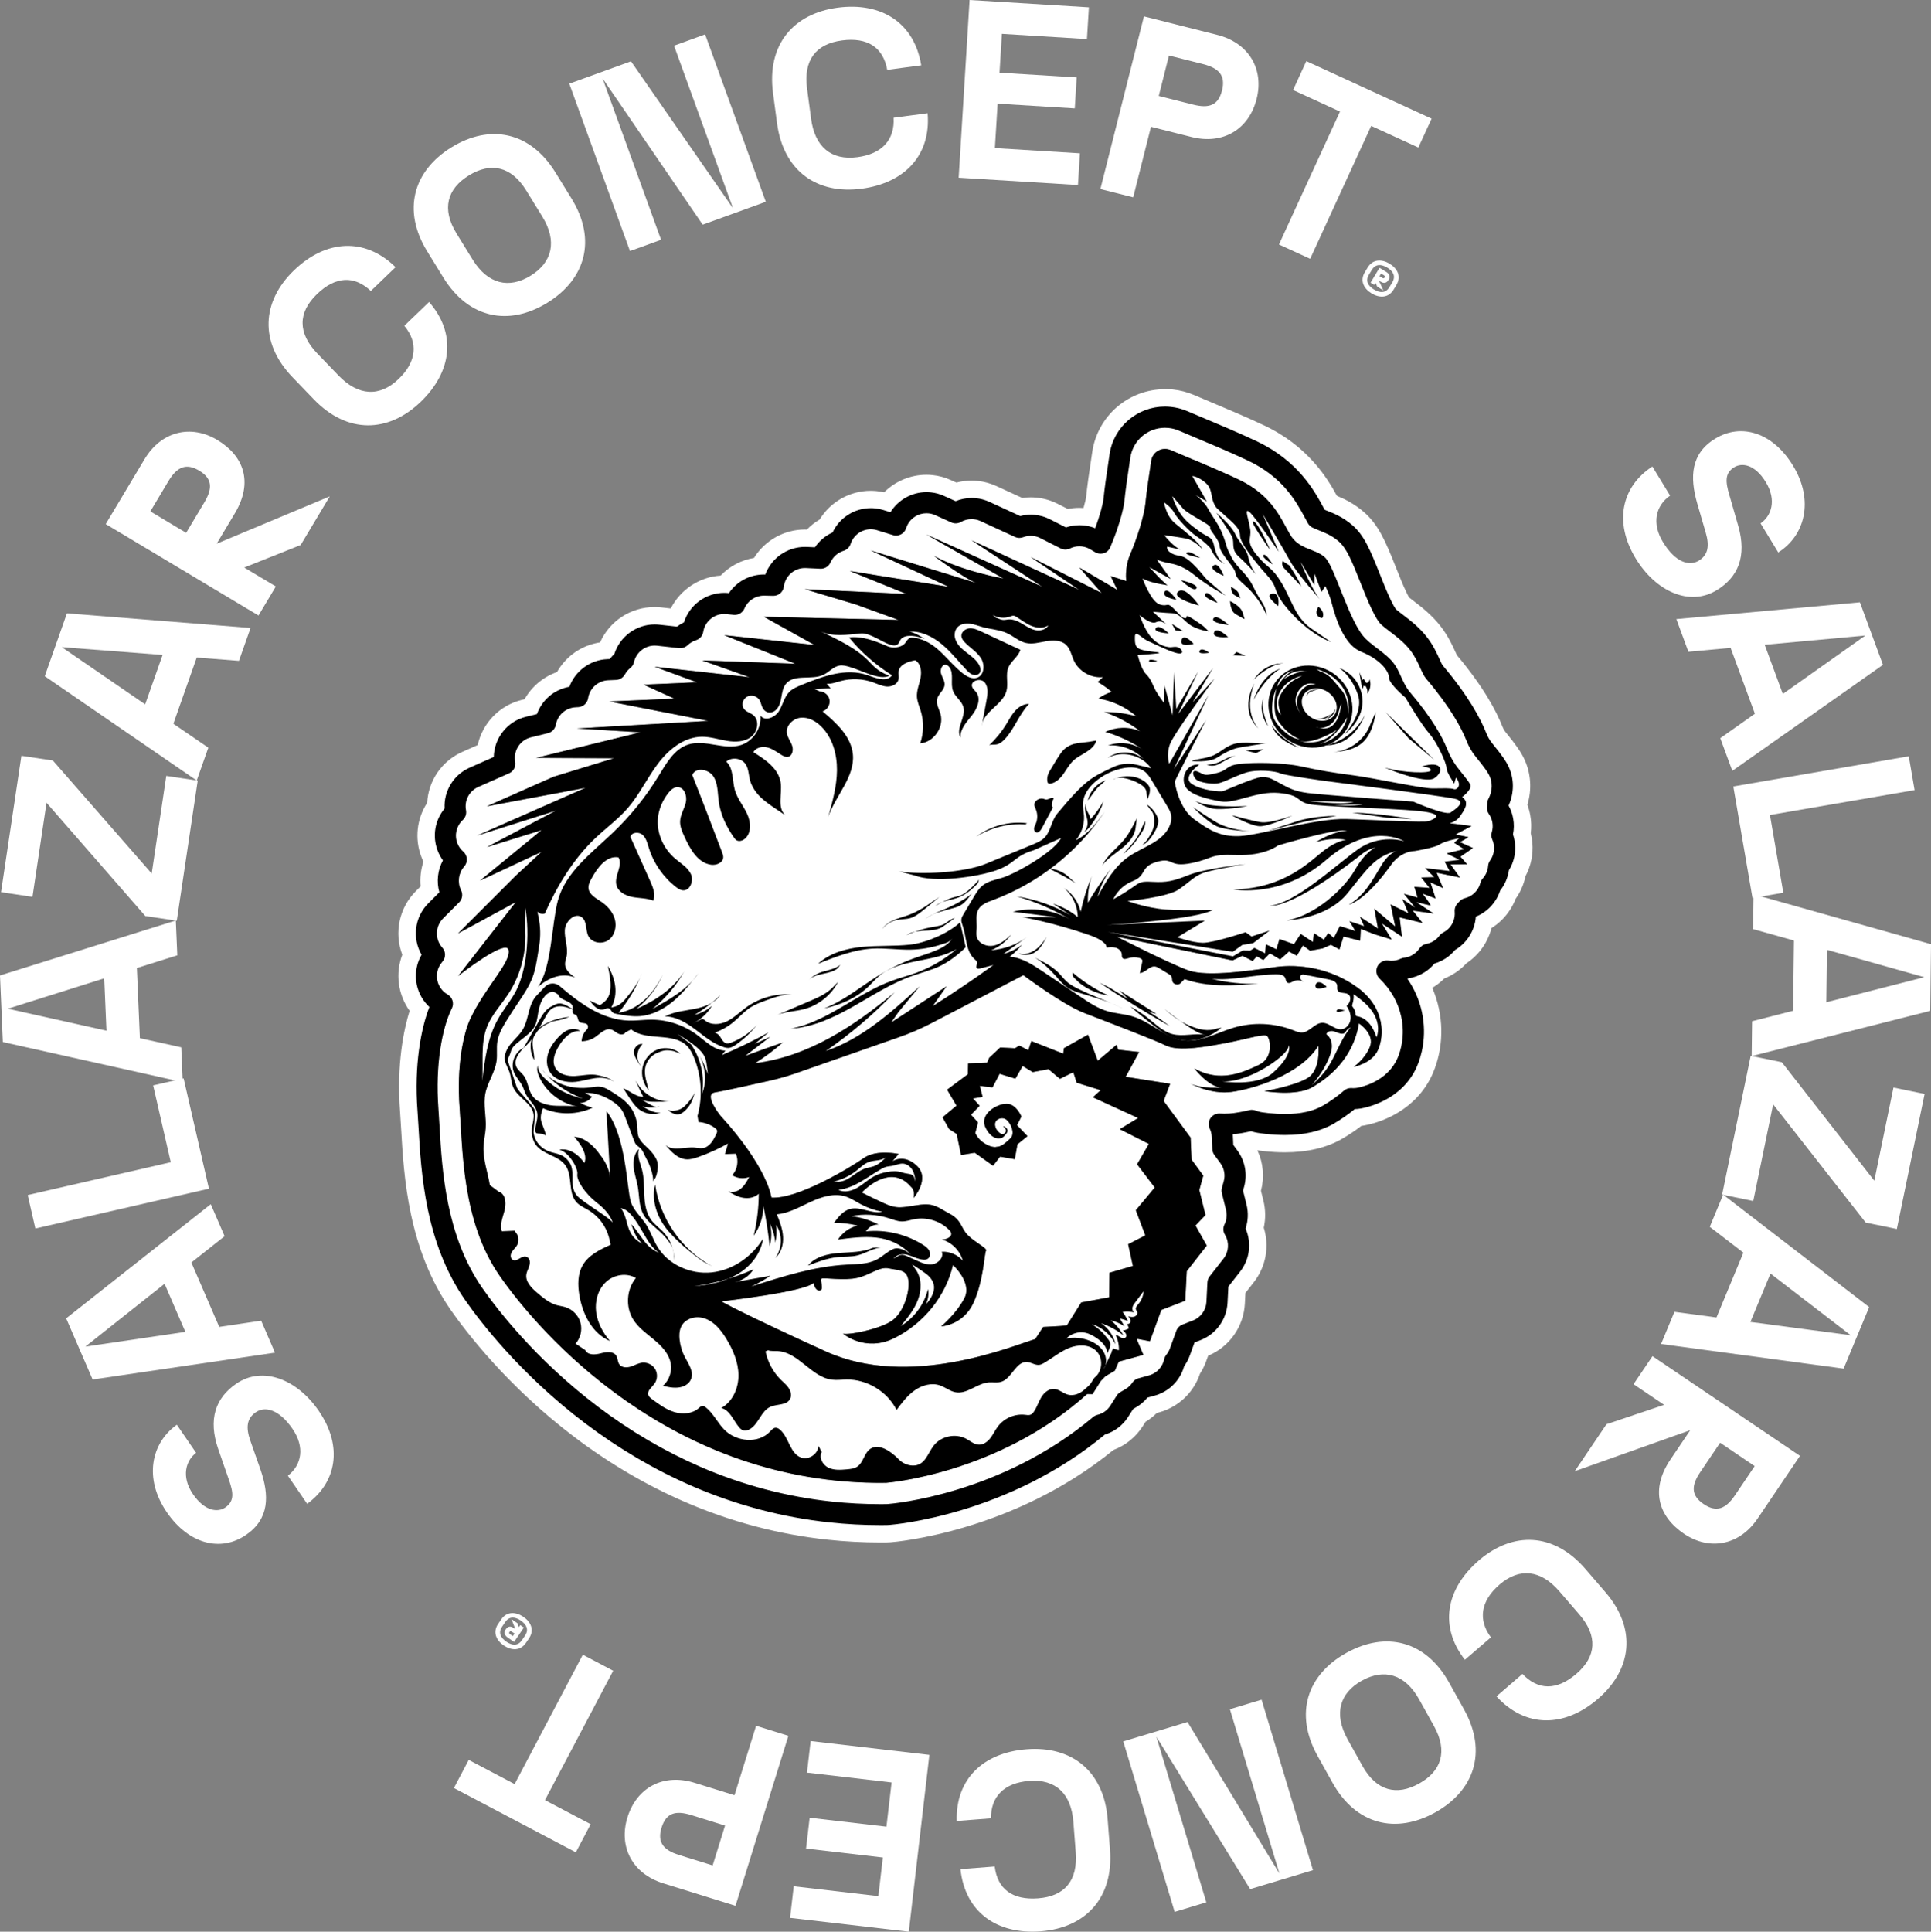
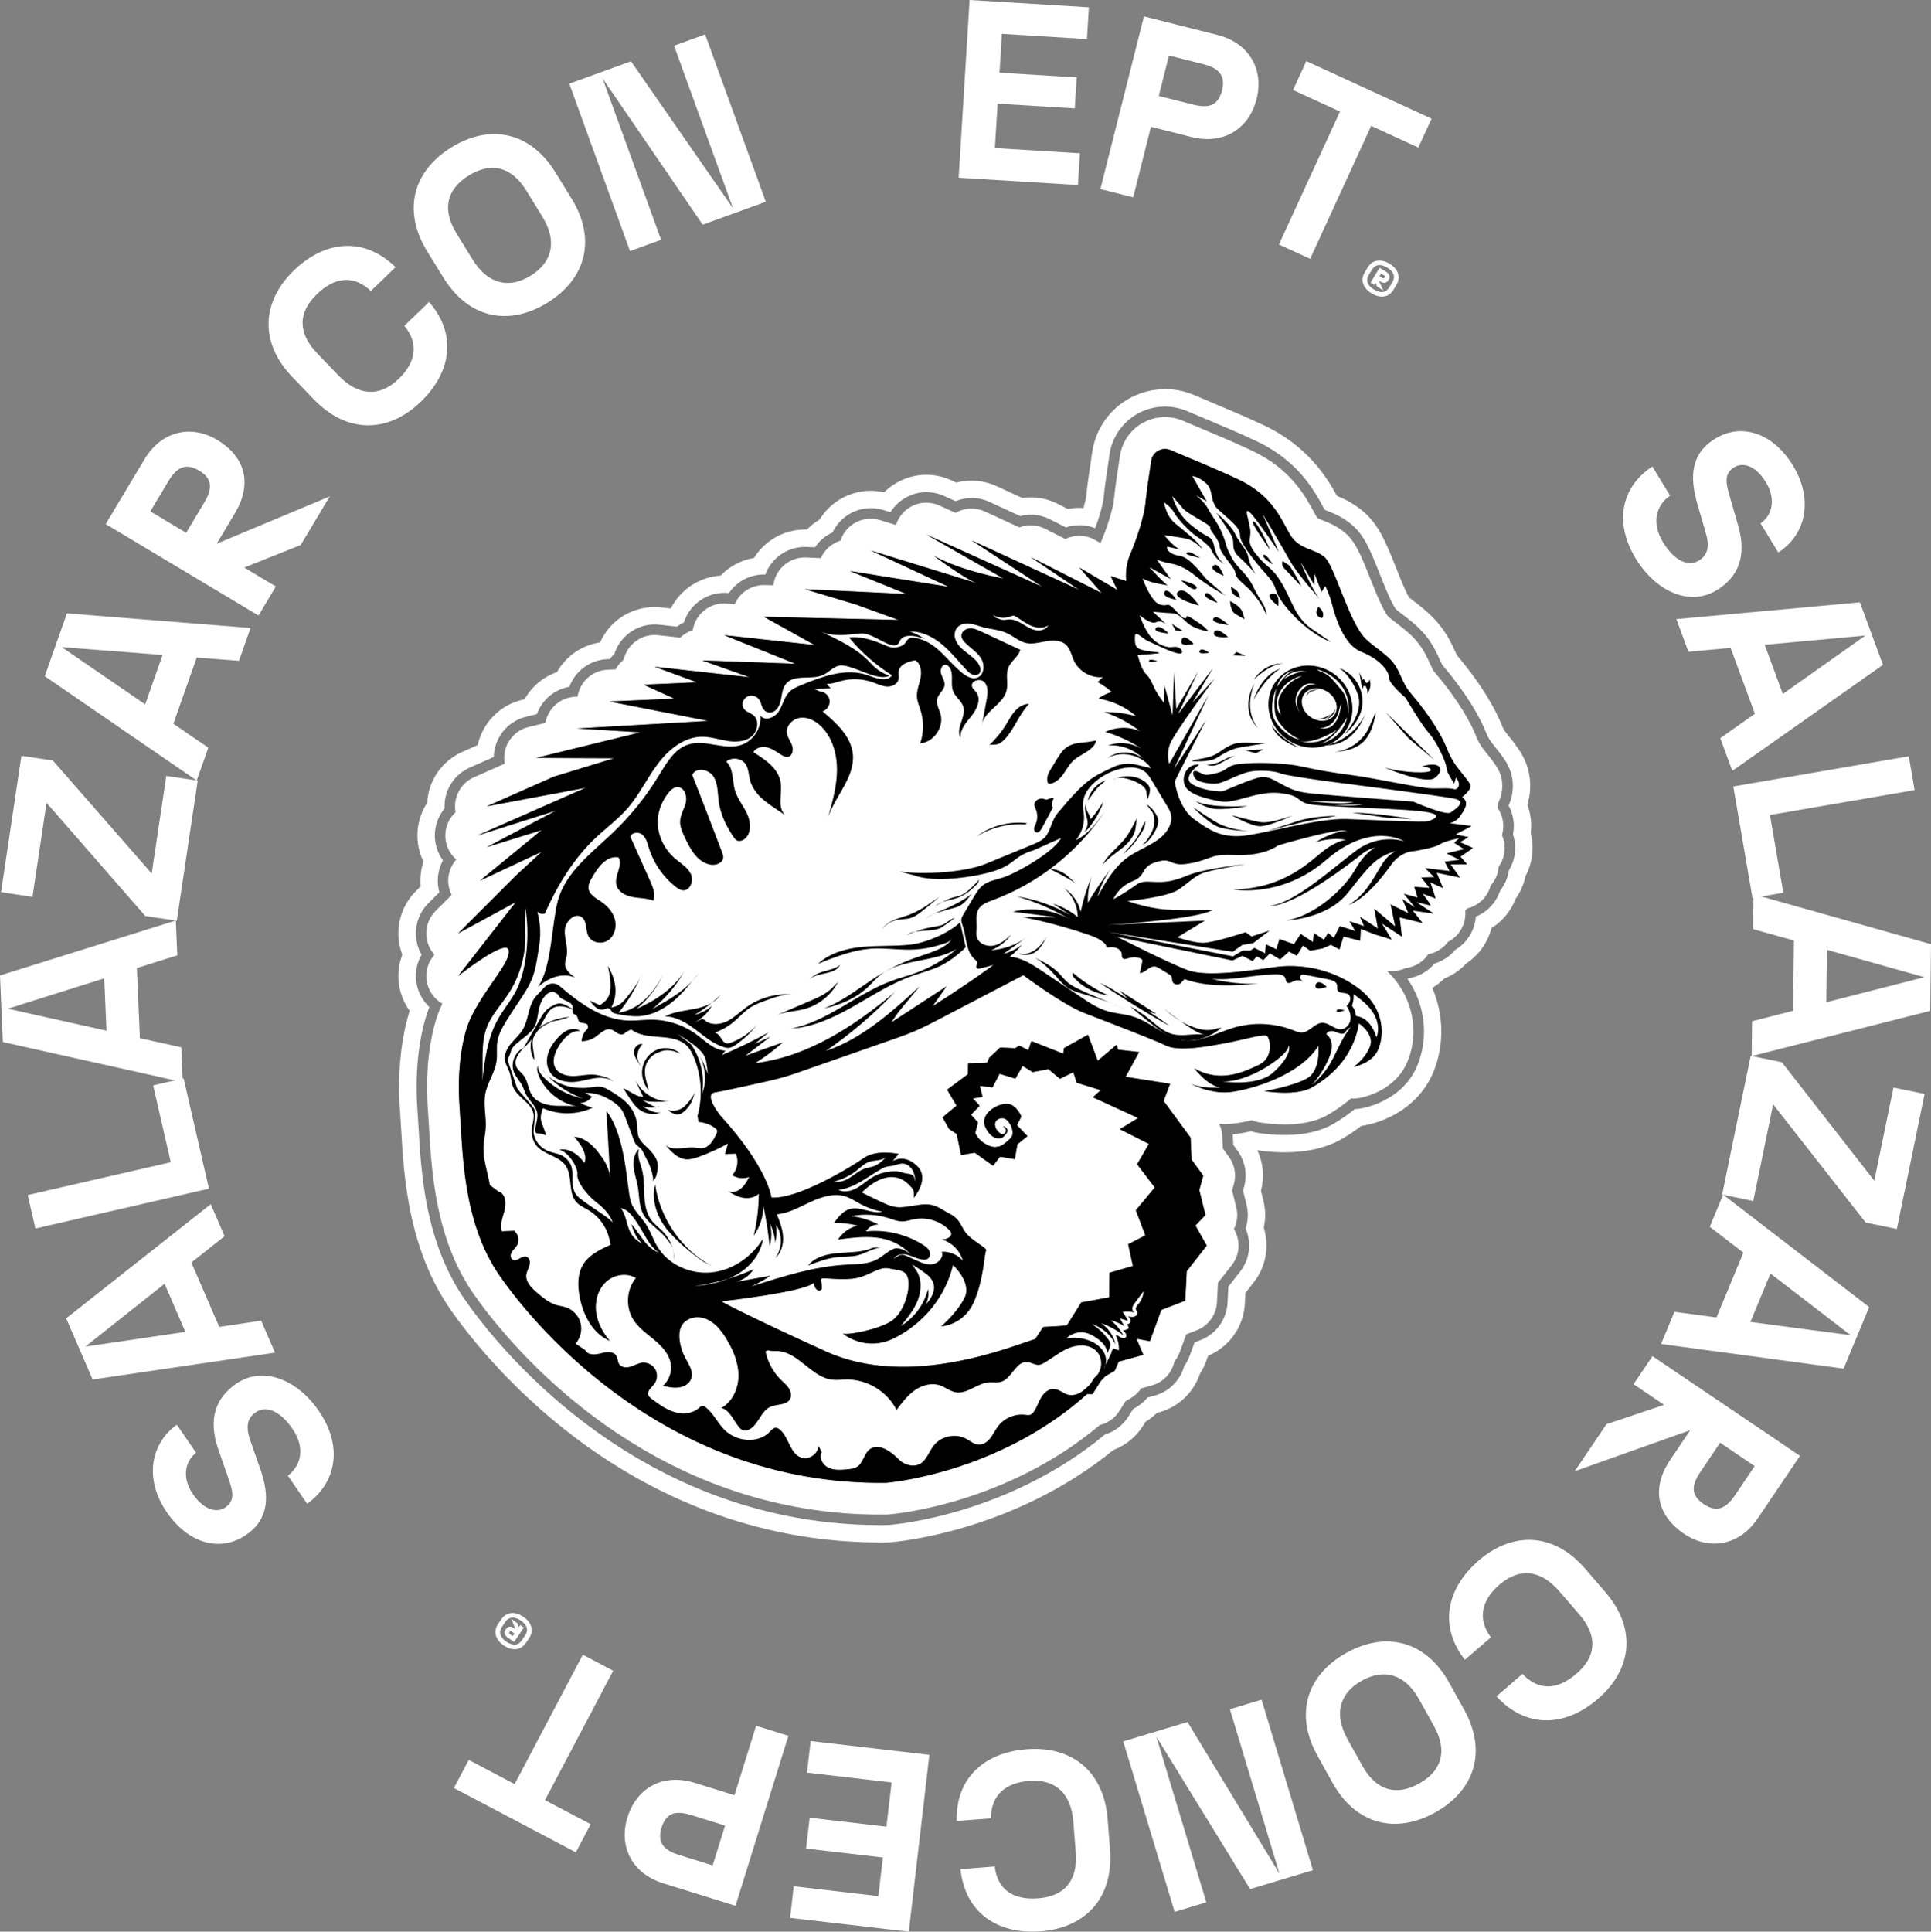
<svg xmlns="http://www.w3.org/2000/svg" version="1.1" id="Camada_1" x="0px" y="0px" viewBox="0 0 888.58 888.8" style="enable-background:new 0 0 888.58 888.8;" xml:space="preserve">
  <rect x="0" y="0" width="888.58" height="888.8" fill="#808080" stroke="none" />
  <style type="text/css">
	.st0{fill:#FFFFFF;}
</style>
  <g>
    <g>
      <path class="st0" d="M141.35,691.92l-8.87-12.94c6.4-4.95,7.85-13.18,2.16-21.49c-6.29-9.17-12.76-10.55-16.92-7.7    c-4.25,2.91-4.61,7.14-2.52,13.08l4.62,13.15c4.22,12.15,4.16,22.83-6.65,30.24c-11.49,7.87-26.24,4.37-36.43-10.5    c-10.65-15.54-7.2-31.82,4.64-40.22l8.87,12.93c-4.69,3.5-7,10.9-1.44,19.01c5.56,8.11,11.57,8.39,14.85,6.14    c4.34-2.98,3.74-6.96,1.59-13.01l-4.82-13.86c-4.76-13.77-1.25-23.55,8.31-30.1c12.07-8.27,27.92-2.12,37.98,12.56    C157.96,665.63,154.8,682.13,141.35,691.92z" />
      <path class="st0" d="M88.06,580.89l12.83,29.64l19.29-2.87l6.37,14.72l-83.92,12.35l-12.18-28.14l66.54-52.52l6.37,14.72    L88.06,580.89z M75.73,590.69L39.27,619.6l46.03-6.79L75.73,590.69z" />
      <path class="st0" d="M16.29,565.25l-3.53-15.4l65.82-15.1l-8.11-35.36l14.03-3.22l11.65,50.76L16.29,565.25z" />
      <path class="st0" d="M62.99,445.4l1.39,32.27l19.04,4.22l0.69,16.02L1.32,479.45L0,448.81l80.91-25.27l0.69,16.02L62.99,445.4z     M47.97,450.14L3.59,464.12L49,474.23L47.97,450.14z" />
      <path class="st0" d="M66.88,421.49l-45.46-52.12l-6.47,43.29l-14.47-2.16l9.38-62.74l14.47,2.16l45.48,52l6.71-44.91l14.47,2.16    l-9.64,64.47L66.88,421.49z" />
      <path class="st0" d="M90.53,302.55l-10.75,30.46l16.09,11.01l-5.34,15.12l-69.93-48.01l10.2-28.92l84.5,6.73l-5.34,15.12    L90.53,302.55z M74.82,301.35l-46.39-3.59l38.37,26.32L74.82,301.35z" />
      <path class="st0" d="M48.65,241.13l17.85-29.82c7.81-13.05,21.48-16.06,33.43-8.91c12.25,7.33,16.74,19.43,8.14,33.79l-8.35,13.96    l52.04-21.77l-13.4,22.39l-25.98,10.36l14.56,8.71l-7.99,13.36L48.65,241.13z M94.01,231.19c3.91-6.53,3.72-11-2.4-14.67    c-5.92-3.55-10.16-1.71-14.07,4.81l-8.35,13.96l16.47,9.86L94.01,231.19z" />
      <path class="st0" d="M144.37,183.71l-9.74-10.12c-15.5-16.1-14.15-34.95,0.68-49.23c14.58-14.04,32.49-15.36,46.71-1.43    l-11.38,10.96c-7.56-7.18-16.18-6.85-24.77,1.43c-8.85,8.52-8.87,17.96,0.14,27.32l9.74,10.12c9.01,9.36,18.85,10.12,27.7,1.6    c8.35-8.04,9.01-16.8,2.61-24.45l11.38-10.96c12.8,14.64,10.48,32.15-3.85,45.95C178.75,199.18,159.87,199.82,144.37,183.71z" />
      <path class="st0" d="M204.01,127.7l-7.37-11.96c-11.73-19.03-6.41-37.16,11.13-47.97c17.53-10.81,36.12-7.42,47.85,11.61    l7.37,11.96c11.73,19.03,6.41,37.16-11.13,47.97C234.32,150.12,215.74,146.73,204.01,127.7z M244.18,126.85    c9.96-6.14,12.36-15.86,5.36-27.22l-7.37-11.96c-7-11.36-16.46-13.09-26.42-6.95c-9.96,6.14-12.66,15.37-5.66,26.72l7.37,11.96    C224.46,130.76,234.22,133,244.18,126.85z" />
      <path class="st0" d="M261.97,38.5l28.39-10.3l46.94,67.63l-27.13-74.82l14.3-5.19l27.93,77.02l-29.05,10.53l-46.08-67.32    l26.93,74.27l-14.3,5.19L261.97,38.5z" />
-       <path class="st0" d="M357.57,56.7l-1.85-13.92c-2.94-22.16,9.31-36.54,29.73-39.25c20.07-2.67,35.27,6.88,38.47,26.52l-15.66,2.08    c-1.84-10.26-8.97-15.1-20.81-13.53c-12.18,1.62-17.78,9.21-16.07,22.09l1.85,13.92c1.71,12.88,9.18,19.32,21.36,17.7    c11.48-1.53,17.21-8.19,16.6-18.14l15.66-2.08c1.63,19.38-10.61,32.11-30.33,34.73C376.1,89.53,360.52,78.85,357.57,56.7z" />
      <path class="st0" d="M446.17,0l54.9,3.37l-0.9,14.6l-39.13-2.4l-1.1,17.87l35.51,2.18l-0.88,14.25l-35.51-2.18l-1.25,20.44    l39.13,2.4l-0.9,14.6l-54.9-3.37L446.17,0z" />
      <path class="st0" d="M526.4,7.54l33.7,8.5c14.75,3.72,21.57,15.94,18.16,29.44c-3.49,13.84-15.26,21.26-30.01,17.54l-18.61-4.69    l-8.19,32.46l-15.09-3.81L526.4,7.54z M548.99,48.12c7.38,1.86,11.61,0.39,13.35-6.53c1.69-6.7-1.28-10.22-8.66-12.08l-15.77-3.98    l-4.69,18.61L548.99,48.12z" />
      <path class="st0" d="M616.61,51.33l-21.59-9.91l6.1-13.3l57.65,26.47l-6.1,13.29l-21.7-9.96l-28.08,61.16l-14.36-6.59    L616.61,51.33z" />
      <path class="st0" d="M639.43,121.33c3.51,2.11,5.56,5.77,3.15,9.77l-1.28,2.14c-2.41,4.01-6.6,3.9-10.11,1.78    c-3.51-2.12-5.56-5.77-3.15-9.77l1.29-2.13C631.73,119.1,635.92,119.21,639.43,121.33z M632.27,133.21    c2.69,1.62,5.36,1.8,7.12-1.13l1.28-2.14c1.76-2.92,0.36-5.2-2.33-6.82c-2.69-1.62-5.36-1.8-7.12,1.13l-1.29,2.13    C628.18,129.31,629.58,131.59,632.27,133.21z M634.79,123.23l3.09,1.86c1.51,0.91,1.92,2.32,1.12,3.63    c-0.93,1.54-2.12,1.81-3.63,0.9l-0.85-0.51l2.04,4.49l-2.82-1.7l-0.75-1.8l-0.59,0.99l-1.71-1.03L634.79,123.23z M636.05,127.83    c0.53,0.32,0.85,0.29,1.15-0.2c0.22-0.36,0.11-0.7-0.42-1.01l-1.25-0.75l-0.73,1.21L636.05,127.83z" />
      <path class="st0" d="M760.36,214.65l8.16,13.39c-6.65,4.6-8.54,12.74-3.31,21.34c5.78,9.5,12.18,11.22,16.48,8.6    c4.4-2.68,4.99-6.88,3.22-12.93l-3.9-13.38c-3.56-12.36-2.92-23.02,8.27-29.84c11.89-7.25,26.43-2.95,35.81,12.44    c9.8,16.09,5.47,32.16-6.8,39.91l-8.16-13.39c4.88-3.24,7.58-10.51,2.46-18.91c-5.11-8.4-11.1-9-14.5-6.93    c-4.5,2.74-4.11,6.75-2.28,12.9l4.07,14.1c4.01,14-0.02,23.58-9.92,29.61c-12.49,7.61-28,0.61-37.25-14.58    C742.37,240,746.42,223.69,760.36,214.65z" />
      <path class="st0" d="M807.54,328.39l-11.18-30.3l-19.42,1.8l-5.55-15.04l84.47-7.72l10.61,28.77l-69.32,48.78l-5.55-15.04    L807.54,328.39z M820.39,319.28l37.99-26.87l-46.33,4.25L820.39,319.28z" />
      <path class="st0" d="M878.34,347.97l2.68,15.57l-66.55,11.45l6.15,35.76l-14.19,2.44l-8.83-51.33L878.34,347.97z" />
      <path class="st0" d="M825.13,465.06l0.38-32.3l-18.78-5.25l0.19-16.03l81.66,22.96l-0.36,30.66l-82.17,20.81l0.19-16.03    L825.13,465.06z M840.39,461.14l45.08-11.53l-44.8-12.58L840.39,461.14z" />
      <path class="st0" d="M819.93,488.74l42.55,54.52l8.82-42.87l14.33,2.95l-12.78,62.13l-14.33-2.95l-42.58-54.4l-9.15,44.48    l-14.33-2.95l13.14-63.85L819.93,488.74z" />
      <path class="st0" d="M789.85,606.19l12.39-29.83l-15.47-11.88l6.15-14.81l67.21,51.75l-11.77,28.31l-84-11.33l6.15-14.81    L789.85,606.19z M805.47,608.25l46.13,6.11l-36.88-28.37L805.47,608.25z" />
      <path class="st0" d="M828.28,669.86l-19.46,28.8c-8.52,12.61-22.33,14.85-33.87,7.06c-11.83-8-15.65-20.32-6.27-34.19l9.11-13.48    l-53.16,18.88l14.61-21.62l26.51-8.92l-14.06-9.5l8.72-12.89L828.28,669.86z M782.43,677.3c-4.26,6.3-4.32,10.78,1.59,14.78    c5.72,3.87,10.05,2.27,14.31-4.03l9.11-13.48l-15.9-10.75L782.43,677.3z" />
      <path class="st0" d="M729.55,721.9l9.17,10.64c14.6,16.93,12.21,35.67-3.39,49.12c-15.33,13.22-33.28,13.55-46.72-1.14    l11.97-10.32c7.15,7.58,15.77,7.72,24.82-0.07c9.31-8.02,9.84-17.44,1.36-27.28l-9.17-10.64c-8.48-9.84-18.26-11.14-27.57-3.12    c-8.78,7.57-9.92,16.28-3.96,24.27l-11.97,10.32c-11.98-15.33-8.7-32.68,6.37-45.67C696.06,704.56,714.95,704.96,729.55,721.9z" />
      <path class="st0" d="M666.85,774.24l6.83,12.27c10.87,19.53,4.74,37.41-13.26,47.42c-18,10.01-36.42,5.8-47.28-13.74l-6.83-12.27    c-10.87-19.53-4.74-37.41,13.26-47.42C637.57,750.49,655.99,754.71,666.85,774.24z M626.68,773.29    c-10.23,5.69-13.05,15.3-6.57,26.96l6.83,12.27c6.48,11.66,15.85,13.81,26.08,8.12c10.23-5.69,13.34-14.79,6.85-26.45l-6.83-12.27    C646.56,770.26,636.91,767.6,626.68,773.29z" />
      <path class="st0" d="M604.18,860.49l-28.91,8.72l-43.14-70.12l22.97,76.2l-14.57,4.39l-23.65-78.44l29.58-8.92l42.3,69.76    l-22.8-75.64l14.57-4.39L604.18,860.49z" />
      <path class="st0" d="M509.7,837.06l1.08,14c1.72,22.29-11.31,35.97-31.85,37.56c-20.19,1.56-34.84-8.81-36.96-28.6l15.75-1.22    c1.27,10.35,8.13,15.57,20.03,14.65c12.25-0.95,18.26-8.22,17.26-21.17l-1.08-14c-1-12.95-8.1-19.8-20.36-18.85    c-11.55,0.89-17.64,7.23-17.57,17.21l-15.75,1.22c-0.56-19.44,12.36-31.48,32.2-33.01C493,803.25,507.98,814.77,509.7,837.06z" />
      <path class="st0" d="M418.2,888.8l-54.64-6.36l1.69-14.53l38.94,4.53l2.07-17.78l-35.34-4.11l1.65-14.18l35.34,4.11l2.37-20.34    l-38.94-4.53l1.69-14.53l54.63,6.36L418.2,888.8z" />
      <path class="st0" d="M338.46,876.9l-33.19-10.33c-14.53-4.52-20.67-17.09-16.53-30.39c4.24-13.63,16.39-20.39,30.92-15.87    l18.33,5.7l9.94-31.96l14.86,4.62L338.46,876.9z M318.11,835.15c-7.26-2.26-11.57-1.02-13.69,5.79    c-2.05,6.59,0.72,10.28,7.99,12.54l15.53,4.83l5.7-18.33L318.11,835.15z" />
      <path class="st0" d="M250.78,828.26l21.02,11.08l-6.82,12.94l-56.11-29.58l6.82-12.94l21.12,11.13l31.38-59.53l13.98,7.37    L250.78,828.26z" />
      <path class="st0" d="M231.83,757.12c-3.39-2.3-5.24-6.06-2.61-9.93l1.4-2.06c2.63-3.87,6.8-3.53,10.2-1.23s5.24,6.06,2.61,9.93    l-1.4,2.06C239.4,759.76,235.23,759.42,231.83,757.12z M239.63,745.64c-2.6-1.77-5.25-2.09-7.17,0.73l-1.4,2.06    c-1.92,2.82-0.64,5.17,1.96,6.94c2.6,1.77,5.25,2.09,7.17-0.73l1.4-2.06C243.51,749.76,242.23,747.41,239.63,745.64z     M236.57,755.47l-2.98-2.03c-1.46-0.99-1.79-2.42-0.92-3.69c1.01-1.49,2.22-1.69,3.67-0.7l0.82,0.56l-1.79-4.6l2.73,1.85    l0.65,1.83l0.65-0.95l1.65,1.12L236.57,755.47z M235.57,750.8c-0.51-0.34-0.84-0.34-1.16,0.14c-0.24,0.35-0.14,0.69,0.36,1.03    l1.2,0.82l0.8-1.17L235.57,750.8z" />
    </g>
    <g>
      <path class="st0" d="M691.14,384.27c0.65-2.16,0.8-4.48,0.39-6.8c-0.38-2.13-1.22-4.09-2.41-5.78c0.06-0.61,0.1-1.24,0.1-1.89    c0.12-0.23,0.24-0.47,0.36-0.71c2.25-4.7,2.3-9.97,0.14-14.46c-0.9-1.86-2.26-3.95-6.89-9.65c-1.4-1.72-2.55-3.71-3.42-5.92    c-2.39-6.07-7.71-16.21-19.44-30.01c-0.56-0.65-1.23-2.14-1.95-3.72c-1.21-2.66-2.71-5.98-5.3-9.31    c-3.07-3.94-6.77-6.76-10.03-9.25c-1.56-1.19-3.03-2.31-3.98-3.22c-0.17-0.19-1.28-1.51-3.35-5.91    c-1.68-3.56-3.34-7.74-4.95-11.79c-4.3-10.82-6.76-16.65-11.31-20.59c-3.69-3.19-7.59-4.73-10.44-5.85    c-0.87-0.34-2.02-0.8-2.54-1.09c-0.43-0.74-0.9-1.61-1.39-2.53c-4.05-7.52-10.84-20.09-28.65-28.45    c-8.5-3.99-16.5-7.34-23.57-10.29c-2.88-1.21-5.61-2.35-8.07-3.41c-1.95-0.84-4.01-1.38-6.11-1.61c0,0,0,0,0,0    c-11.19-1.19-21.29,6.59-22.99,17.72c-1.48,9.71-2.4,16.4-2.72,19.9c-0.37,4.1-2.97,12.67-5.92,19.52c-0.1,0.24-0.2,0.48-0.3,0.72    l-2.31-1.36c-1.84-1.09-3.84-1.72-5.86-1.94c-2.74-0.29-5.52,0.2-7.99,1.41l-9.35-4.74c-1.63-0.82-3.34-1.32-5.06-1.5    c-2.3-0.25-4.62,0.07-6.75,0.88l-15.91-7.32c-1.48-0.68-3.02-1.09-4.56-1.26c-3.1-0.33-6.22,0.35-8.88,1.89l-7.47-3.37    c-1.45-0.65-2.95-1.05-4.46-1.21c-5.87-0.63-11.75,2.37-14.57,7.9c-0.38,0.75-0.69,1.52-0.93,2.29l-7.33-2.26    c-0.92-0.28-1.84-0.47-2.77-0.57c-6.45-0.69-12.76,3.01-15.17,9.28c-0.1,0.25-0.18,0.5-0.27,0.75c-3.98,1.22-7.33,4.12-9.07,8.05    l-6.65-0.31c-7.37-0.35-13.85,4.86-15.09,12.14c-0.04,0.21-0.07,0.43-0.1,0.64l-4.02-0.09c-6.04-0.14-11.47,3.44-13.78,8.88    l-3.26-0.35c-0.01,0-0.02,0-0.03,0c-7.25-0.77-13.95,3.91-15.72,10.98c-0.1,0.41-0.19,0.82-0.25,1.24    c-2.19,0.69-4.17,1.87-5.79,3.44l-10.17-1.12c-0.02,0-0.04,0-0.06-0.01c-7.32-0.78-14.08,4.01-15.77,11.19    c-0.01,0.04-0.02,0.09-0.03,0.13c-1.51,1.2-2.78,2.7-3.72,4.41l-3.65,0.16c-7.02,0.3-12.77,5.53-13.82,12.37l-1.27,0.07    c-6.86,0.39-12.39,5.48-13.55,12.03l-7.8,1.91c-7.17,1.75-11.91,8.58-11.04,15.91c0.04,0.31,0.08,0.62,0.14,0.93l-14.18,6.28    c-6.26,2.77-9.69,9.48-8.44,16.07c-4.27,3.93-5.93,10.19-3.77,15.91c0.88,2.34,2.31,4.33,4.08,5.87    c-3.96,4.44-4.85,10.91-2.14,16.28l-7.38,7.38c-5.13,5.13-5.72,13.25-1.38,19.07c0.27,0.36,0.56,0.71,0.86,1.05l-0.64,0.82    c-4.55,5.83-4.03,14.14,1.22,19.35c0.94,0.93,1.97,1.71,3.07,2.34c-0.15,0.31-0.3,0.63-0.45,0.95    c-4.09,8.73-7.86,25.92-6.19,47.99c0.18,2.33,0.33,4.98,0.49,7.78c1.18,20.57,2.96,51.67,20.6,76.98    c6.48,9.3,24.74,33.34,54.15,55.56c15.21,11.49,31.39,20.99,48.11,28.24c19.89,8.62,40.75,14.14,62.01,16.4    c8.42,0.9,17.05,1.3,25.63,1.18c0.31,0,0.62-0.02,0.93-0.04c2.23-0.17,53.74-4.53,97.26-41.14c3.66-0.87,6.9-3.14,8.96-6.41    l2.89-4.57l2.35-1.37c1.93-1.12,3.57-2.67,4.8-4.51l4.9-1.35c4.07-1.12,7.45-3.94,9.29-7.74c0.52-1.07,0.89-2.18,1.14-3.32    c1.04-1.26,1.88-2.7,2.46-4.3l2.97-8.16l4.81-1.86c5.38-2.08,9.04-7.13,9.33-12.89l0.45-8.95l6.37-8.15    c3.64-4.65,4.12-11.03,1.22-16.18l-0.23-0.41c1.5-3.05,1.92-6.58,1.08-9.97l-1.92-7.79l0.81-2.93c1.2-4.31,0.36-8.94-2.29-12.55    l-2.78-3.8l-0.26-5.72c-0.09-1.96-0.57-3.87-1.4-5.62c2.52,0.15,4.99,0.06,7.36-0.25c1.26-0.17,3.99-0.58,7.66-1.45    c1.02,0.44,2.11,0.76,3.25,0.96c0.27,0.05,1.7,0.29,3.84,0.52c11.79,1.26,21.23-0.11,28.05-4.07c3.83-2.22,7.3-4.7,10.42-7.43    c1.24,0.09,2.5,0.04,3.75-0.18c0.96-0.17,4.4-0.85,8.37-2.74c6.49-3.08,11.27-7.85,13.82-13.8c1.67-3.88,4.14-11.9,1.98-22    c-1.62-7.54-5.5-14.35-11.33-19.98c0.2,0.03,0.4,0.05,0.6,0.08c2.71,0.29,5.42-0.19,7.84-1.34c2.13-0.23,4.23-0.93,6.13-2.11    c1.81-1.12,3.32-2.6,4.46-4.31c3.59-0.66,6.87-2.66,9.11-5.7c3.15-1.61,5.71-4.36,7.03-7.86c0.8-2.12,1.07-4.33,0.88-6.47    c0.34-0.34,0.67-0.69,0.97-1.05c3.57-0.86,6.77-3.06,8.85-6.28c0.86-1.34,1.48-2.78,1.87-4.26c1.01-1.13,1.86-2.43,2.5-3.86    c0.69-1.56,1.09-3.19,1.21-4.83c2.01-2.8,3-6.28,2.69-9.83C692.19,387.27,691.78,385.71,691.14,384.27z M672.02,394.18l3.07,3.47    l-7.6,0.11l4.32,5.99l-10.71-2.17l2.92,7.02l-5.82-2.6l2.42,7.41l-6.04-2.26c0,0,3.23,4.17,3.8,5.52l-6.7-1.6l8.04,5.27    l-9.63-1.35l4.52,5.7l-10.56-2.59l1.06,8.85l-9.22-6.05l4.5,7.39l-7.79-2.38l-6.41-2.52l-0.28,5.42l-7.68-1.89l-1.85,5.9    l-3.96-2.11l-3.76,1.66l-5.79,1.06l-3.28-2.4l-2.84,4.69l-3.62-1.89l-4.08,3.63l-4.69-2.84l-3.02,3.12l-3-1.72l-1.9,2.15    l-4.75-2.39l-4.54,2.12l-53.28-10.93c0,0,23.62,12.1,32.82,15.47c1.5,0.55,3.33,0.91,5.39,1.13c10.53,1.12,26.95-1.57,35.19-2.67    c3.52-0.47,7.68-0.58,12.15-0.11c8.03,0.86,17.08,3.61,25.3,9.63c12.79,9.36,12.21,22.09,9.44,28.53    c-2.77,6.44-11.26,7.91-11.26,7.91s5.04-3.25,7.48-9.17c2.43-5.93-5.03-10.83-5.03-10.83c-2.75,16.4-14,25.04-21.46,29.37    c-5.4,3.13-14.52,2.67-19.16,2.18c-1.77-0.19-2.89-0.38-2.89-0.38s13.04-2.12,19.6-5.83c6.56-3.71,5.24-15.01,5.24-15.01    c-8.46,13.63-30.59,19.98-40.15,21.24c-2.03,0.27-4.05,0.24-5.98,0.03c-7.16-0.76-13.02-4-13.02-4c1.96,1.01,4.51,1.54,6.94,1.8    c4.08,0.44,7.82,0.12,7.82,0.12c-0.21,0-0.42-0.02-0.63-0.04c-5.85-0.62-12.05-8.76-12.05-8.76c3.34,1.92,6.6,2.89,9.73,3.22    c7.91,0.84,14.92-2.43,19.99-4.85c7.07-3.37,5.2-12.37,3.67-13.37c-0.16-0.11-0.4-0.17-0.7-0.2c-2.53-0.27-9.75,1.92-17.69,3.44    c-7.01,1.34-16.75,3.16-23.44,2.44c-1.78-0.19-3.35-0.56-4.59-1.17c-5.88-2.88-27.67-11.11-37.71-15.04    c-10.05-3.92-27.94-17.36-27.94-17.36l-42.2,22.02c-4.83,2.52-9.84,4.69-14.99,6.49l-47.07,16.46c-4.06,1.42-8.19,2.61-12.38,3.56    c-8.14,1.84-21.64,4.86-25.33,5.42c-5.4,0.83,2.5,10.62,2.5,10.62c22.02,24.16,23.53,37.77,23.53,37.77    c12.05,0.87,36.66-14.06,42.54-18.21c3.91-2.76,9.69-2.67,13.14-2.31c1.74,0.19,2.89,0.44,2.89,0.44l-2.96,3.4    c0,0,2.07-1.45,5.1-1.13c1.84,0.2,4.04,1.05,6.34,3.29c6.07,5.92-1.64,14.7-1.64,14.7c0.89-3.7-1.22-5.17-1.22-5.17    c-2.45-2.89-5.1-4.16-7.69-4.43c-7.7-0.82-14.92,7.07-14.92,7.07s3.62,1.89,9.94,4.82c2.52,1.17,4.35,1.74,6.13,1.93    c2.68,0.29,5.22-0.3,9.76-0.97c2.11-0.31,3.74-0.37,5.12-0.22c3.56,0.38,5.46,2.11,9.49,4.23c5.59,2.94,5,6.44,8.35,9.85    c3.35,3.41,9.16,6.01,8.38,7.2c-0.78,1.19-1.08,13.86-5.85,24.08c-4.77,10.22-14.78,10.69-14.78,10.69s6.88-5.68,10.66-12.91    c3.78-7.23-5.24-15.33-5.24-15.33c-3.44,14.49-13.48,26.84-26.89,33.58c-4.68,2.35-8.99,2.82-12.61,2.44    c-6.74-0.72-11.11-4.4-11.11-4.4c0.11,0.02,0.23,0.04,0.37,0.06c3.77,0.4,16.53-2.33,21.88-5.85c5.55-3.64,8.52-13.35,7.86-18.63    c-0.66-5.29-4.48-4.64-8.94-5.62c-0.24-0.05-0.48-0.09-0.72-0.12c-4.17-0.45-8.08,3.13-13.77,4.45    c-6.01,1.4-15.43-0.17-16.49,0.35c-1.07,0.51,1.39,5.28-0.92,5.47c-0.13,0.01-0.25,0.01-0.37,0c-1.99-0.21-2.42-3.52-2.42-3.52    c-3.97,4.19-42.5,8.53-42.5,8.53s9.5,5.5,48.02,23.01c8.02,3.65,16.41,5.67,24.77,6.56c31.77,3.39,63.05-9.62,71.68-12.22    l3.65-5.56l7.67-0.43l3.26-0.31c0,0,0,0,0,0l6.6-10.55l12.83-2.35l0.15-11.31l10.78-3.12l-2.18-9.99l7.91-4.09l-4.38-11.56    l8.71-10.47l-8.12-10.68l5.42-9.37l-13.39-6.78l8.43-5.14l-20.82-9.54l3.61-3.28l-11.04-3.42l-1.56-4.84l-6.18,3.04l-5.27-4.46    l-7.22,1.36l-4.64-2.8l-3.34,5.82l-7.28-2.23l-3.25,6.24l-5.86-0.69l1.28,5.09l-4.4,0.69l3.05,3.4l-3.99,4.1c0,0,0,0,0,0    l3.24,3.54l-1.28,4.93c0.81,1.61,1.91,3.03,3.37,4.09c2.02,1.47,3.71,2.13,5.16,2.28c0.26,0.03,0.5,0.04,0.74,0.04    c0.5-0.11,0.99-0.18,1.45-0.19c2.13-0.56,3.65-2.21,5.02-3.39c0.25-0.28,0.51-0.55,0.8-0.83c0.82-1.17,0.79-2.79,0.29-4.33    c-0.04-0.11-0.08-0.23-0.12-0.35c-0.54-1.47-1.48-2.82-2.45-3.56c-0.46-0.35-1.01-0.55-1.58-0.61c-0.11-0.01-0.23-0.02-0.35-0.02    c-0.07,0-0.14,0-0.21,0.01c-0.07,0-0.14,0.01-0.21,0.02c-0.18,0.02-0.37,0.06-0.56,0.1c-0.02,0-0.04,0.01-0.05,0.01    c-0.04,0.01-0.08,0.03-0.12,0.04c-1.07,0.35-1.95,1.19-2.08,2.42c-0.03,0.74,0.17,1.45,0.32,1.87c0.05,0.12,0.09,0.24,0.15,0.36    c0,0,0,0,0,0c0.01,0.01,1.36,2.31,2.83,2.47c0.37,0.04,0.75-0.06,1.12-0.36v0c1.83-1.52-0.73-3.17-0.73-3.17    c0.06,0,0.11,0,0.17,0.01c1.05,0.11,2.07,1.41,1.84,2.3c-0.25,0.93-1.5,2.29-2.15,2.72c-0.28,0.19-1.18,0.57-2.37,0.44    c-1.53-0.16-3.56-1.18-5.37-4.55c-3.22-6,3.92-10.78,8.87-11.3c0.39-0.04,0.76-0.04,1.12,0c4.2,0.45,6.32,5.86,6.32,5.86    l-2.01,3.98c0,0,0,0,0,0l4.83,5.03l-4.63,3.76l-1.23,6.84l-6.76-1.16l-3.23,4.19l-8.41-6c-0.01,0-0.02,0-0.03-0.01l-6.29,1.08    l-2.01-9.7l-3.51-2.3l-2.99-5.36l6.43-5.37l-4.33-7.35l9.54-7.08l0.13-5.01l8.73-0.33l0.99-2.27l5.03-4.71l6.81,0.34l2.02-1.23    l4.12,2.16l0,0c0,0,0,0,0,0l1.4-4.24l14.68,5.8l0.28-2.51l11.1-6.22l4.5,11.98l8.65-7.33l0.75,2.25l9.64,1.07l-6.21,11.4    l20.47,3.21l-2.99,7.89l12.41,16.88l0.45,10.13l5.39,7.36l-1.84,6.62l2.85,11.52l-4.61,4.81l5.21,9.25l-9.22,11.79l-0.69,13.57    l-11.01,4.25l-5.24,14.4l-5.75-1.1c-0.09,0.11-0.18,0.23-0.27,0.34l3,7.03l-11.32,3.11l-1.86,4.2l-4.27,2.48    c-0.71,0.75-1.43,1.5-2.15,2.23l-3.82,6.05l-2.46-0.06c-41.1,36.89-92.53,40.85-92.53,40.85c-8.23,0.11-16.19-0.28-23.89-1.1    c-85.28-9.09-137.75-70.95-153.83-94.03c-17.54-25.16-17.06-58.35-18.51-77.51c-1.45-19.16,1.79-34.16,4.85-40.69    c6.9-14.74,18.62-25.82,17.74-31.69c-0.11-0.74-0.56-1.1-1.26-1.18c-4.89-0.52-22.02,13.02-22.02,13.02l26.54-34l-26.57,14.41    L237.26,403l11.99-11.07l-28.37,13.27l28.36-23.24l-25.14,7.79l31.77-16.78l-36.31,11.5l49.95-22l-45.49,8.54l30.8-13.64    l27.78-8.49l-35.94-0.16l48.07-11.76l-29.35-1.78l60.54-3.48l-45.67-8.95l30.06-1.29L296.09,315l24.64-1.07l-19.49-7.15    l43.69,4.82l-21.76-7.72l42.82,1.51l-32.76-13.15l41.62,4.53l-23.33-12.98l61.93,1.44l-19.61-7.11l-23.46-7.03l46.78,2.2    l-26.09-10.56l45.49,7.26l-35.88-16.72l48.86,15.06c-6.04-2.26-19.76-12.59-19.76-12.59c13.27,7.25,31.95,10.41,31.95,10.41    l-35.47-20.24L479.69,270l-32.61-21.4l49.51,22.78l-22.3-15.08l32.7,16.58l-10.3-11.75l17.49,10.3l-3.09-6.39l7.22,2.31    c0,0-0.94-5.96,1.82-12.4c2.77-6.44,6.42-17.09,7.04-23.96c0.36-3.98,1.62-12.52,2.61-19.01c0.53-3.49,3.71-5.75,7-5.4    c0.63,0.07,1.26,0.23,1.88,0.49c8.49,3.66,19.51,8.02,31.21,13.51c15.59,7.32,19.61,18.21,23.72,25.27    c4.11,7.06,11.31,6.45,15.95,10.47c4.65,4.02,11.25,30.2,18.97,37.69c3.85,3.74,9.46,6.86,12.69,11c3.23,4.14,4.07,9.3,7.64,13.51    c10.57,12.44,15.08,21.08,16.98,25.9c1.39,3.52,3.28,6.83,5.67,9.77c2.22,2.73,4.56,5.73,5.08,6.79c1.03,2.13-3.79,5.77-3.79,5.77    c3.9,2.56,0.61,6.47-0.95,8.84c-1.56,2.38-4.76,3.19-4.76,3.19l10.09,1.28l-7.4,3.88l5.98,1.25l-3.92,2.28l5.99,2.71    L672.02,394.18z" />
      <g>
        <g>
          <path d="M634.16,482.95c2.77-6.44,3.35-19.16-9.44-28.53c-12.79-9.36-27.61-10.83-37.45-9.52s-31.38,4.9-40.58,1.54      c-9.2-3.37-32.82-15.47-32.82-15.47l53.28,10.93l4.54-2.12l4.75,2.39l1.9-2.15l3,1.72l3.02-3.12l4.69,2.84l4.08-3.63l3.62,1.89      l2.84-4.69l3.28,2.4l5.79-1.06l3.76-1.66l3.96,2.11l1.85-5.9l7.68,1.89l0.28-5.42l6.41,2.52l7.79,2.38l-4.5-7.39l9.22,6.05      l-1.06-8.85l10.56,2.59l-4.52-5.7l9.63,1.35l-8.04-5.27l6.7,1.6c-0.57-1.35-3.8-5.52-3.8-5.52l6.04,2.26l-2.42-7.41l5.82,2.6      l-2.92-7.02l10.71,2.17l-4.32-5.99l7.6-0.11l-3.07-3.47l5.77-3.98l-5.99-2.71l3.92-2.28l-5.98-1.25l7.4-3.88l-10.09-1.28      c0,0,3.2-0.81,4.76-3.19c1.56-2.38,4.85-6.28,0.95-8.84c0,0,4.81-3.64,3.79-5.77c-0.51-1.07-2.86-4.06-5.08-6.79      c-2.39-2.94-4.28-6.25-5.67-9.77c-1.9-4.83-6.41-13.47-16.98-25.9c-3.58-4.21-4.42-9.37-7.64-13.51      c-3.23-4.14-8.83-7.25-12.69-11c-7.71-7.49-14.32-33.67-18.97-37.69s-11.85-3.4-15.95-10.47c-4.1-7.06-8.12-17.95-23.72-25.27      c-11.7-5.49-22.71-9.85-31.21-13.51c-3.86-1.66-8.24,0.75-8.88,4.9c-0.99,6.49-2.25,15.03-2.61,19.01      c-0.63,6.87-4.28,17.53-7.04,23.96c-2.77,6.44-1.82,12.4-1.82,12.4l-7.22-2.31l3.09,6.39l-17.49-10.3l10.3,11.75l-32.7-16.58      l22.3,15.08l-49.51-22.77l32.61,21.4l-53.42-24.09l35.47,20.24c0,0-18.68-3.16-31.95-10.41c0,0,13.72,10.33,19.76,12.59      l-48.86-15.06L436.56,270l-45.49-7.26l26.08,10.56l-46.78-2.2l23.46,7.03l19.61,7.11l-61.93-1.44l23.33,12.98l-41.62-4.53      l32.76,13.15l-42.82-1.51l21.76,7.72l-43.69-4.82l19.49,7.15L296.09,315l14.22,6.45l-30.06,1.29l45.67,8.95l-60.55,3.48      l29.35,1.78l-48.07,11.76l35.94,0.16l-27.78,8.49l-30.8,13.64l45.49-8.54l-49.95,22l36.31-11.5l-31.77,16.78l25.14-7.79      l-28.36,23.24l28.37-13.27L237.26,403l-26.48,26.48l26.57-14.41l-26.54,34c0,0,22.4-17.7,23.29-11.84      c0.89,5.86-10.83,16.95-17.74,31.69c-3.06,6.54-6.3,21.54-4.85,40.69c1.45,19.16,0.97,52.35,18.51,77.51      c17.54,25.16,78.32,96.42,177.73,95.13c0,0,51.43-3.96,92.53-40.85l2.46,0.06l3.82-6.05c0.72-0.73,1.44-1.47,2.15-2.23      l4.27-2.48l1.85-4.2l11.32-3.11l-3-7.03c0.09-0.11,0.18-0.23,0.27-0.34l5.74,1.1l5.24-14.4l11.01-4.25l0.69-13.57l9.22-11.79      l-5.21-9.25l4.61-4.81l-2.84-11.52l1.84-6.62l-5.39-7.36l-0.45-10.13l-12.41-16.88l2.99-7.89l-20.47-3.21l6.21-11.4l-9.64-1.07      l-0.75-2.25l-8.65,7.33l-4.5-11.98l-11.1,6.22l-0.28,2.51l-14.68-5.8l-1.39,4.24c0,0,0,0,0,0l-4.12-2.16l-2.02,1.22l-6.81-0.34      l-5.03,4.71l-0.99,2.27l-8.73,0.33l-0.13,5.01l-9.54,7.08l4.33,7.35l-6.43,5.37l2.99,5.36l3.51,2.3l2.01,9.7l6.29-1.08      c0.01,0,0.02,0,0.03,0.01l8.41,6l3.23-4.19l6.76,1.16l1.23-6.84l4.63-3.76l-4.83-5.03c0,0,0,0,0,0l2.01-3.98      c0,0-2.5-6.37-7.45-5.86c-4.95,0.51-12.09,5.3-8.87,11.3c3.22,6,7.1,4.54,7.74,4.11c0.64-0.43,1.9-1.79,2.15-2.72      c0.25-0.93-0.9-2.32-2.01-2.3c0,0,2.56,1.65,0.73,3.17l0,0l0,0l0,0c-1.83,1.51-3.95-2.1-3.96-2.11c0,0,0,0,0,0      c-0.06-0.12-0.1-0.24-0.15-0.36c-0.15-0.41-0.36-1.13-0.32-1.87c0.13-1.23,1.01-2.08,2.08-2.42c0.04-0.01,0.08-0.03,0.12-0.04      c0.02-0.01,0.04-0.01,0.05-0.01c0.19-0.05,0.38-0.08,0.56-0.1c0.07-0.01,0.14-0.01,0.22-0.02c0.07-0.01,0.14-0.01,0.21-0.01      c0.69,0.01,1.37,0.21,1.93,0.63c0.97,0.74,1.91,2.09,2.45,3.56c0.03,0.12,0.07,0.23,0.12,0.35c0.5,1.54,0.53,3.16-0.29,4.33      c-0.29,0.27-0.55,0.55-0.8,0.83c-1.37,1.17-2.89,2.82-5.02,3.39c-0.46,0.01-0.95,0.08-1.45,0.19c-1.61,0.02-3.52-0.59-5.91-2.32      c-1.46-1.06-2.56-2.48-3.37-4.09l1.28-4.93l-3.24-3.54c0,0,0,0,0,0l3.99-4.1l-3.05-3.4l0,0l4.4-0.69l-1.28-5.09l5.86,0.69      l3.25-6.24l7.28,2.23l3.34-5.82l4.64,2.8l7.22-1.36l5.27,4.46l6.18-3.04l1.56,4.84l11.04,3.42l-3.61,3.28l20.82,9.54l-8.43,5.14      l13.39,6.78l-5.42,9.37l8.12,10.68l-8.71,10.47l4.38,11.56l-7.91,4.09l2.18,9.99l-10.78,3.12l-0.15,11.31l-12.83,2.35      l-6.6,10.55c0,0,0,0,0,0l-3.26,0.31l-7.67,0.43l-3.65,5.56l0,0l0,0c-10.9,3.29-57.93,23.17-96.45,5.66      c-38.52-17.51-48.02-23.01-48.02-23.01s38.53-4.33,42.5-8.53c0,0,0.48,3.71,2.78,3.53c2.31-0.19-0.15-4.95,0.92-5.47      c1.07-0.51,10.48,1.05,16.49-0.35c6.01-1.4,10.04-5.31,14.49-4.33c4.45,0.98,8.28,0.33,8.94,5.62      c0.66,5.29-2.31,14.99-7.86,18.63c-5.55,3.64-19.04,6.44-22.25,5.79c0,0,10.31,8.71,23.71,1.97      c13.4-6.74,23.45-19.09,26.89-33.58c0,0,9.01,8.1,5.23,15.33c-3.78,7.23-10.66,12.91-10.66,12.91s10.02-0.47,14.78-10.69      c4.77-10.22,5.07-22.89,5.85-24.08c0.78-1.19-5.04-3.79-8.38-7.2c-3.35-3.41-2.75-6.9-8.35-9.85c-5.59-2.94-7.07-5.13-14.61-4      c-7.54,1.12-9.56,1.98-15.88-0.95c-6.33-2.94-9.94-4.82-9.94-4.82s12.9-14.11,22.61-2.64c0,0,2.11,1.47,1.22,5.17      c0,0,7.7-8.78,1.64-14.7c-6.07-5.92-11.44-2.17-11.44-2.17l2.96-3.4c0,0-10.15-2.29-16.03,1.86      c-5.88,4.15-30.48,19.08-42.54,18.21c0,0-1.51-13.61-23.53-37.77c0,0-7.9-9.79-2.5-10.62c3.7-0.57,17.19-3.58,25.33-5.42      c4.19-0.95,8.32-2.14,12.38-3.56l47.06-16.46c5.15-1.8,10.15-3.97,14.99-6.49l42.2-22.02c0,0,17.89,13.44,27.94,17.36      c10.05,3.92,31.84,12.15,37.71,15.04c5.88,2.88,19.14,0.42,28.03-1.27c8.88-1.7,16.86-4.23,18.38-3.23      c1.53,1,3.39,10-3.67,13.37c-7.07,3.37-17.9,8.41-29.71,1.62c0,0,6.65,8.73,12.67,8.8c0,0-9.51,0.8-14.76-1.92      c0,0,9.44,5.22,19,3.97c9.56-1.25,31.69-7.61,40.15-21.23c0,0,1.32,11.31-5.24,15.01c-6.56,3.71-19.6,5.83-19.6,5.83      s14.59,2.54,22.05-1.8c7.46-4.33,18.71-12.97,21.46-29.37c0,0,7.47,4.9,5.03,10.83c-2.43,5.93-7.48,9.17-7.48,9.17      S631.39,489.38,634.16,482.95z" />
        </g>
        <g>
          <path d="M491.33,265.73" />
        </g>
        <g>
          <path d="M650.54,429.12" />
        </g>
        <g>
          <path d="M633.66,460.04" />
        </g>
        <g>
          <g>
            <path class="st0" d="M646.81,321.07c0,0-7.65-6.47-7.61-9.12c0.04-2.65-3.33-8.25-12.92-12.12       c-9.6-3.87-13.05-21.18-13.91-23.94c-0.86-2.75-2.47-6.23-2.47-6.23l-1.78,2.72l-3.21-8.42l-0.07,5.29l-6.33-10.71       c0,0,5.56,14.09,9.82,18.34c0,0-11.69-13.26-14.55-18.53S581,236.38,581,236.38l7.45,17.51c0,0-10.81-16.08-13.48-18.31       s-0.31,3.44,0.34,7.99c0.65,4.56-2.27,5.31,2.96,11.77c5.23,6.46,6.85,5.1,11.58,13.06c4.73,7.96,6.02,15.36,13.32,20.64       l9.28,6.33c0,0-8.97-2.97-18.51-13.6c-9.54-10.63-4.58-10.04-10.88-17.09c-6.3-7.05-12.49-15-12.46-18.37       c0.03-3.38-3.42-5.89-7.05-9.24c-3.63-3.35-4.02-3.12-5.22-6.1s-0.44-6.36-3.95-9.15s-5.71-2.77-5.71-2.77l6.67,11.66       l-5.14-2.89c0,0,3.96,2.84,5.9,6.54s4.78,6.78,6.79,12.22c2.01,5.45,0.88,4.22,3.79,9.77c2.91,5.55,6.86,6.93,10.24,14       c3.37,7.07,5.12,7,6.06,12.96c0,0-3.1-7.86-9.73-13.66c-6.63-5.81-3.47-4.7-5.63-8.07c-2.16-3.36-6.25-7.5-6.38-10.26       c-0.13-2.76-3.88-6.67-4.28-7.91c-0.4-1.24,0.62-0.57-1.14-1.96c-1.76-1.39-9.95-5.56-11.54-7.57s-4.83-5.59-4.83-5.59       s1.1,3.88,3.49,7.63c2.39,3.75,5.67,6.15,9.13,8.66c3.45,2.51,5.5,2.39,6.33,5.37c0.83,2.97,1.31,7.41,5.27,9.52       c0,0-4.06-1.17-6.71-7.32c0,0-2.59-2.92-6.16-5.25c-3.56-2.34-9.07-8.38-10.49-11.01c-1.43-2.64-4.65-4.75-4.65-4.75       s0.83,6.13,5.08,9.65s11.04,8.7,12.58,11.9c0,0-3.8-4.19-7.47-4.9c-3.66-0.71-10.14-1.56-10.14-1.56s4.54,5.65,7.54,6.64       l-6.15-1.36c0,0-0.67,1.74,2.44,3.3c3.11,1.56,4.34-0.31,9.5,4.78s4.21,5.43,8.45,8.95c4.25,3.52,3.63,3.35,6.57,5.53       c0,0-8.25-4.44-14.42-9.46s-10.46-5.17-12.77-5.71c-2.31-0.54-3.89-1.09-4.4-1.43c-0.51-0.33,6.26,8.96,6.26,8.96l-9.78-5.45       c0,0,7.83,8.78,8.96,8.55c1.12-0.23-7.32-0.68-12.13-3.35c0,0,3.79,10.5,7.74,11.88c3.95,1.38,3.26-1.26,6.37,1.75       s3.87,4.47,5.44,4.66c1.58,0.19-1.09-2.78,4.34,0.79c5.43,3.56,4.87,3.68,6.51,5.24c0,0-3.44-0.31-7.28-2.22       s-5.56-5.95-9.33-6.12c-3.77-0.17-9.01-0.7-9.01-0.7l6.46,6.06c0,0-2.5-2.49-5.02-1.23c-2.52,1.26-7.57-3.27-7.57-3.27       s2.15,6.75,5.46,10.38c3.31,3.63,6.8,4.22,8.16,4.38s3.09-0.64,4.62,0.36c1.53,1,2.22,2.91-0.66,2.48       c-2.87-0.43-11.52-4.64-14.12-5.86c-2.6-1.22-5.61-5.14-5.64-1.76c-0.03,3.38-0.05,5.31,3.86,6.17       c3.91,0.87,6.67,0.73,7.34,1.18c0.68,0.45-9.9,1.03-9.9,1.03s1.51,6.58,3.89,8.87c2.38,2.29,3.19,5.49,4.56,7.85       c1.37,2.35,3.59,5.27,3.59,5.27l0.22-8.11l3.76,13.88l0.7-19.93l0.93,15.45l0.09,1.49l10.06-17.19l-9.26,19.66l16.11-21.23       l-9.34,15.72l10.05-10.88c0,0-18.79,25.3-20.55,30.21c-1.77,4.91-0.33,9.01-0.33,9.01l18.06-31.6l-15.88,34l14.81-22.57       c0,0-14.41,27.69-14.4,28.42c0.01,0.73,1.78,12.09,8.85,17.22s12.11,8.19,21.11,7.78s35.07-8.31,49.09-7.85       s35.81,1.65,37.72,0.96s8.98-3.33-4.93-4.69c-13.91-1.36-44.65-1.87-50.35-3.18c-5.7-1.31-3.35-4.14-13.66-5.08       s-20.06,5.04-26.6,3.91c-6.54-1.13-14.26-3.05-16.38-6.86c-2.11-3.81,0.15-10.58,6.4-10.12c0,0-8.18,5.8-3.42,8.92       s13.37,3.67,14.32,3.33c0.95-0.34,14.65-6.41,17.85-6.49c3.21-0.08,4.23,0.59,8.69,3.03c4.47,2.44,6.89,3.55,12.47,4.3       c5.58,0.75,48.61,3.98,48.61,3.98s14.89,6.53,17.11,5c2.22-1.54,7.66-5.01,1.96-6.32c-5.7-1.31-59.9-8.23-59.9-8.23       s-18.71-2.57-20.52-3.51c-1.81-0.94-10.54-2.06-16.16-0.16c-5.62,1.9-10.04,4.58-12.91,4.88c-2.87,0.3-8.17-0.5-9.64-1.96       c-1.47-1.45-2.34-4.94,1.04-3.44c3.39,1.5,2.6,1.95,8.34,0.61c5.73-1.34,4.06-3.4,10.6-4.21s20.05-0.68,28.33,1.11       c8.29,1.8,14.83,2.93,24.01,4.1c9.18,1.17,31.46,6.07,36.58,6.04c5.12-0.04,8.16-0.23,9.74,0.32s3.88-1.84,1.04-5.28       l-0.83,2.74c0,0-3.59-5.27-3.54-7.18s-3.97-11.34-8-15.93C653.65,332.85,646.81,321.07,646.81,321.07z" />
          </g>
          <g>
            <ellipse transform="matrix(0.549 -0.836 0.836 0.549 0.423 650.67)" cx="602.8" cy="324.94" rx="18.55" ry="19.67" />
          </g>
          <g>
            <path d="M637.05,353.15c0,0,18.55,7.8,23,4.9c4.45-2.9,4.12-8.44-5.95-5.36c0,0,4.59,0.22,4.32,1.74       C658.16,355.95,645.94,355.7,637.05,353.15z" />
          </g>
          <g>
            <polygon points="637.63,327.67 660.08,349.69 648.19,339.7      " />
          </g>
          <g>
            <path d="M583.41,341.86c-2.64,0.69-11.04-0.93-15.59,0.45c-4.55,1.38-6.55,4.44-10.82,5.76c-4.27,1.33-7.65,1.29-8.65,2.09       c0,0,7.94,0.84,11.7-1.55c3.75-2.39,6.28-3.65,8.64-4.29C571.04,343.7,583.41,341.86,583.41,341.86z" />
          </g>
          <g>
            <polygon points="581.52,344.75 573.13,345.31 577.93,346.52      " />
          </g>
          <g>
            <path d="M568.59,347.8c0,0-2.25,0.1-4.89,1.53c-2.64,1.43-5.05,2.51-8.43,2.48c0,0,2.69,1.29,5.47-0.2c2.79-1.49,3.62-2,3.62-2       S567.18,347.98,568.59,347.8z" />
          </g>
          <g>
            <path d="M594.74,375.27c0,0-10.22,3.73-14.61,3.03c-4.4-0.7-13.42-3.22-13.42-3.22s8.65,4.95,12.93,5.08       C583.91,380.31,594.74,375.27,594.74,375.27z" />
          </g>
          <g>
            <path d="M574.11,370.84c0,0-18.29,1.23-24.34-2.5c0,0,4.8,3.8,10.41,3.92C567.07,372.41,574.11,370.84,574.11,370.84z" />
          </g>
          <g>
            <path d="M566.04,276.57c0,0,4.86,2.22,5.78,5.25c0.92,3.03,0.92,3.03,0.92,3.03s-4.45-2.11-5.2-3.17       C565.97,279.47,566.04,276.57,566.04,276.57z" />
          </g>
          <g>
            <path d="M566.48,270.03c0,0,3.09,1.41,3.67,3.33c0.59,1.93,0.59,1.93,0.59,1.93s-2.83-1.34-3.3-2.01       C566.43,271.87,566.48,270.03,566.48,270.03z" />
          </g>
          <g>
            <path d="M559.74,235.96c0,0,6.63,5.44,8.6,9.65c1.97,4.21,5.33,7.14,6.03,10.51c0.7,3.37,1.86,5.77,3.56,8.16       c0,0-3.66-4.41-7.7-7.97c-4.04-3.56-1.99-6.4-3.23-9.22C565.75,244.28,559.74,235.96,559.74,235.96z" />
          </g>
          <g>
            <path d="M608.47,284.33c0,0,1.71-2.33-1.73-5.14c0,0-1.42,1.8-0.78,3.5C606.62,284.38,608.47,284.33,608.47,284.33z" />
          </g>
          <g>
            <path d="M590.26,258.17l3.1,2.03c0,0,4.65,7.06,5.39,9.54c0,0-6.09-6.54-7.74-8.18S590.26,258.17,590.26,258.17z" />
          </g>
          <g>
            <path d="M584.52,253.13c0,0-5.22-12.35-7.7-13.24S584.52,253.13,584.52,253.13z" />
          </g>
          <g>
            <path d="M585.66,259.71c0,0-3.08-5.3-4.25-4.34C580.24,256.33,585.66,259.71,585.66,259.71z" />
          </g>
          <g>
            <path d="M588.21,278.86c0,0,1.09-6.38-2.83-5.68C581.46,273.89,588.21,278.86,588.21,278.86z" />
          </g>
          <g>
            <path d="M563.11,264.94c0,0-2.24-6.57-4.72-4.74S563.11,264.94,563.11,264.94z" />
          </g>
          <g>
            <path d="M552.33,256.68c-0.63-0.14-4.65-3.46-6.23-2.43C544.51,255.28,552.33,256.68,552.33,256.68z" />
          </g>
          <g>
            <path d="M543.41,266.94c0,0,8.4,1.91,7.15,3.8C549.32,272.64,543.41,266.94,543.41,266.94z" />
          </g>
          <g>
            <path d="M541.34,275.96c0,0-4.15-6.18-5.48-3.6C534.52,274.95,541.34,275.96,541.34,275.96z" />
          </g>
          <g>
            <path d="M560.27,277.35c0,0-4.36-6.03-5.64-4.14C553.35,275.1,560.27,277.35,560.27,277.35z" />
          </g>
          <g>
            <path d="M551.77,278.62c0,0-6.35-9.43-9.67-6.35C538.78,275.36,551.77,278.62,551.77,278.62z" />
          </g>
          <g>
            <path d="M565.39,287.56c0,0-5.55-5.24-7-3.02C556.94,286.75,565.39,287.56,565.39,287.56z" />
          </g>
          <g>
            <path d="M565.14,293.12c0,0-5.24-5.15-6.45-2.19C557.47,293.89,565.14,293.12,565.14,293.12z" />
          </g>
          <g>
            <polygon points="573.21,301.72 569,300 567.41,301.5 570.31,301.61      " />
          </g>
          <g>
            <path d="M549.28,296.24c0,0-4.58-5.27-5.6-1.69C542.67,298.14,549.28,296.24,549.28,296.24z" />
          </g>
          <g>
            <polygon points="539.28,287.05 544.44,290.44 540.97,290.1      " />
          </g>
          <g>
            <path d="M537.79,291.42c0,0-4.41-4.47-5.89-2.41S537.79,291.42,537.79,291.42z" />
          </g>
          <g>
            <path d="M532.55,304.12c0,0-3.7-1.21-3.83-0.08C528.59,305.16,532.55,304.12,532.55,304.12z" />
          </g>
          <g>
            <path d="M556.44,300.34c0,0-3.46-2.73-4.44-0.88C551.02,301.31,556.44,300.34,556.44,300.34z" />
          </g>
          <g>
            <ellipse transform="matrix(0.549 -0.836 0.836 0.549 3.039 653.641)" class="st0" cx="606.86" cy="324.01" rx="6.99" ry="8.45" />
          </g>
          <g>
            <path d="M616.34,307.39c0,0,9.03,2.89,10.51,13.21c1.48,10.32-8.2,17.31-8.2,17.31s9.26-9.7,6.16-18.45       S616.34,307.39,616.34,307.39z" />
          </g>
          <g>
            <path d="M628.18,328.75c0,0-5.3,11.82-18.21,14.09C609.97,342.84,621.99,344.48,628.18,328.75z" />
          </g>
          <g>
            <path d="M590.67,305.27c0,0-8.01-0.92-13.75,7.45C576.92,312.72,584.54,305.2,590.67,305.27z" />
          </g>
          <g>
            <path d="M589.07,307.71c0,0-8.04,1.89-12.25,14.42C576.82,322.12,581.62,312.4,589.07,307.71z" />
          </g>
          <g>
            <path d="M577.18,314.55c0,0-7.4,12.02,2.12,20.81C579.3,335.36,571.79,328.49,577.18,314.55z" />
          </g>
          <g>
-             <path d="M581.46,321.07c0,0-2.98,6.18,2.14,13.13C583.6,334.19,579.69,325.97,581.46,321.07z" />
-           </g>
+             </g>
          <g>
            <path d="M585.25,333.81c0,0,1.76,6.8,12.5,10.14C597.74,343.94,589.39,340.05,585.25,333.81z" />
          </g>
          <g>
            <path d="M606.97,317.4c0,0-2.55-0.9-4.55,1.38C602.42,318.79,605.26,316.96,606.97,317.4z" />
          </g>
          <g>
            <path d="M604.54,317.06c0,0-2.68,0.36-3.42,3.3C601.12,320.36,602.81,317.45,604.54,317.06z" />
          </g>
          <g>
            <path d="M605.62,330.69c0,0,3.93,1.39,7.02-2.14C612.64,328.56,608.26,331.37,605.62,330.69z" />
          </g>
          <g>
            <path d="M609.37,331.22c0,0,4.13-0.55,5.28-5.09C614.65,326.13,612.04,330.63,609.37,331.22z" />
          </g>
          <g>
            <path class="st0" d="M601.59,309.15c0,0-6.1-2.15-10.89,3.31C590.7,312.47,597.49,308.1,601.59,309.15z" />
          </g>
          <g>
            <path class="st0" d="M595.77,308.33c0,0-6.42,0.85-8.2,7.9C587.57,316.23,591.64,309.25,595.77,308.33z" />
          </g>
          <g>
            <path class="st0" d="M598.35,340.96c0,0,9.41,3.32,16.8-5.11C615.15,335.85,604.68,342.59,598.35,340.96z" />
          </g>
          <g>
            <path class="st0" d="M607.33,342.23c0,0,9.9-1.32,12.64-12.18C619.98,330.04,613.71,340.8,607.33,342.23z" />
          </g>
        </g>
        <g>
          <g>
            <path class="st0" d="M671.49,385.69l-2.37,2.09l4.51,2.93l-8.02,1.96l6.02,2.94l-6.86,0.84l2.27,4.31l-11.31-1.35l4.22,4.16       l-5.96,0.16l3.78,4.79l-6.96-0.5l1.5,4.93l-6.32-1.72l5.15,6.29l-5.85-3.84l2.78,6.5l-8.18-4.09l2.1,10.12l-9.6-8.12l1.67,9.11       l-8.27-5.43l1.89,4.33l-6.72-2.25l2.68,4.51l-7.07-2.27l-2.8,5.44l-2.58-2.24l-2,3.05l-4.58-3.01l-0.48,4.06l-5.6-3.67       l-3.09,4.71l-6.69-2.39l-1.4,4.72l-4.83-2.26l-0.39,4.11l-4.88-2.47l-1.97,1.26l-3.42-0.06l-4.5,2.69l-57.63-11.23l57.53,9.16       l4.36-3.15l5.07-0.86l7.56-5.78l-8.34,2.72l-2.72-1.96c0,0-14.91,4.96-19.77,4.87s-11.63-2.53-11.63-2.53l12.69-7.69       l-44.99,1.98c0,0,41.06-2.37,48.59-6.9c0,0-17.14,0.59-24.96-0.54c-7.82-1.12-14.25-3.53-14.25-3.53s18.23-1.7,23.52-5.32       c5.29-3.63,7.09-6.09,11.39-7.64c4.3-1.55,19.43-4,19.43-4s-18.65,1.97-26.06,4.93s-10.49,3.5-16.48,3.2s-5.83,0-10.15,2.99       s-8.2,5-8.2,5s2.32-5.76,8.93-8.34c6.61-2.58,3.2-6.64,11.17-8.88c7.96-2.24,5.09,2.79,15.88,0.59       c10.79-2.2,7.53-4.16,20.7-3.71s19.09-4.4,19.09-4.4s26.5-7.92,31.78-6.82c0,0-6.51,0.22-14.43,5.34c0,0,7.1-2.5,14-1.07       c0,0-3.93,0.16-10.01,4.72c-6.09,4.56-17.96,17.71-41.87,18.05c0,0,22.09,4.3,42.79-13.62c20.7-17.91,35.82-8.54,35.82-8.54       s-11.06-3.68-21.45,3.83s-29.15,25.06-40.49,25.81c0,0,8.81,2.5,41.93-23.28c0,0,2.88-2.72,6.83-3.47c0,0-4.48,1.55-9.56,10.41       s-18.51,20.99-31.37,23.11c0,0,18.36-0.51,28.07-12.53c9.71-12.02,12.57-16.94,23.26-19.63c0,0-3.86,0.44-7.69,6.79       c-3.84,6.34-7.63,13.89-15,18.14c0,0,7.19-1.3,19.23-17.98c0,0,3.84-6.4,11.14-6.71c0,0,9.15-1.46,11.46-3.04       C664.82,386.93,671.49,385.69,671.49,385.69z" />
          </g>
          <g>
            <path class="st0" d="M247.02,457.96c-1.99,2.02-2.95,4.83-3.67,7.58c-0.72,2.75-1.29,5.59-2.73,8.04       c-1.43,2.44-3.62,4.33-5.43,6.5c-1.81,2.18-3.29,4.92-2.86,7.72c0.3,1.93,1.47,3.61,2.11,5.46c0.8,2.31,0.76,4.87,1.75,7.1       c2.17,4.85,8.79,7.27,9.37,12.55c0.19,1.75-0.36,3.48-0.65,5.21c-0.49,3.03-0.09,6.35,1.78,8.79       c3.36,4.39,10.31,4.8,13.51,9.31c3.47,4.89,1.04,12.52,5.08,16.95c1.5,1.65,3.64,2.52,5.55,3.66c4.56,2.73,7.99,7.27,9.37,12.4       l0.83,3.47c-4.96,2.24-10.24,4.77-12.93,9.5c-2.31,4.06-2.27,9.05-1.51,13.65c1.43,8.73,5.92,17.74,14.08,21.17       c-3.23-3.81-5.73-8.39-6.35-13.35c-0.63-4.96,0.82-10.31,4.45-13.74c3.63-3.43,9.55-4.49,13.82-1.9       c-4.3,5.26-4.82,13.3-1.22,19.07c2.4,3.85,6.24,6.51,9.72,9.42c3.48,2.91,6.83,6.46,7.58,10.93c0.63,3.71-0.79,7.71-3.61,10.2       c3.03,0.69,6.17,1.38,9.23,0.28c1.46-0.53,2.75-1.51,3.47-2.88c1.89-3.62-0.85-7.28-2.62-10.67c-1.31-2.53-2.14-5.3-2.42-8.14       c-0.35-3.56,0.23-7.45,4.46-9.34c2.17-0.97,4.66-1.05,6.93-0.32c4.55,1.47,7.65,5.39,10.1,9.4c3.11,5.09,5.56,10.8,5.61,16.76       c0.05,5.96-2.7,12.21-7.91,15.1c3.98,0.97,5.51,5.68,8.14,8.81c0.48,0.57,1.02,1.11,1.71,1.38c1.13,0.45,2.44,0.08,3.48-0.57       c3.92-2.43,4.99-8.2,9.18-10.12c3.07-1.41,7.52-0.62,9.13-3.62c0.61-1.14,0.57-2.52,0.09-3.72c-0.86-2.16-2.68-3.55-4.28-5.12       c-3.58-3.53-6.08-8.14-7.09-13.06l1.13-0.53c1.45,0.48,3.02,0.28,4.54,0.37c9.53,0.54,15.44,12,24.92,13.16       c2.19,0.27,4.41-0.05,6.62-0.09c9.49-0.15,18.83,5.52,23.09,14.01c2.45-3.29,4.96-6.64,8.31-9c3.35-2.37,7.74-3.64,11.63-2.31       c2.5,0.85,4.63,2.71,7.24,3.17c5.28,0.94,9.86-4.1,15.21-4.53c1.9-0.15,3.87,0.29,5.7-0.26c4.97-1.5,6.79-9.49,11.97-9.13       c1.91,0.14,3.65,1.52,5.56,1.31c0.88-0.1,1.68-0.53,2.45-0.98c3.78-2.24,7.21-5.13,11.29-6.78s9.21-1.75,12.42,1.25       c3.45,3.23,3.08,9.6-0.72,12.41l-0.64,0.93c-1.32,2.41-2.02,2.78-4.06,4.62c-2.04,1.84-4.92,2.98-7.57,2.24       c-2.21-0.62-4.03-2.47-6.33-2.61c-2.43-0.15-4.56,1.69-5.84,3.77c-1.27,2.07-1.98,4.46-3.31,6.5       c-0.44,0.67-0.98,1.34-1.74,1.61c-0.77,0.28-1.62,0.11-2.43,0.02c-4.7-0.56-9.62,1.53-12.48,5.3c-1.29,1.7-2.17,3.69-3.47,5.38       c-1.3,1.69-3.22,3.14-5.36,3.05c-2.17-0.09-3.93-1.69-5.84-2.72c-4.86-2.61-11.51-1.21-14.9,3.14       c-2.85,3.66-3.97,9.34-9.71,9.19c-2.48-0.07-4.82-1.21-6.54-3c-2.91-3.05-8.76-7.5-12.93-4.68c-2.84,1.92-3.16,6.29-6.01,8.19       c-1.37,0.92-3.09,1.09-4.74,1.24c-2.89,0.26-5.94,0.49-8.55-0.77c-2.61-1.26-4.45-4.6-3.06-7.15l-1.47-2.93       c-0.14,3.73-4.43,6.67-7.96,5.44c-5.16-1.79-5.61-9.16-9.7-12.78c-0.6-0.53-1.35-1-2.15-0.94c-1.07,0.08-1.83,1.02-2.56,1.8       c-5.36,5.69-15.49,4.67-20.97-0.9c-3.13-3.19-5.05-7.51-8.55-10.3c-0.42-0.34-0.91-0.66-1.45-0.66       c-0.72,0.01-1.29,0.59-1.83,1.07c-2.97,2.62-7.44,2.91-11.23,1.75c-3.78-1.16-7.04-3.56-10.22-5.92       c-0.7-0.52-1.45-1.1-1.71-1.93c-0.61-1.93,1.56-3.47,2.78-5.08c1.43-1.89,1.61-4.64,0.45-6.7c-1.16-2.06-3.61-3.33-5.97-3.08       c-1.9,0.2-3.59,1.26-5.42,1.83c-1.83,0.57-4.16,0.46-5.22-1.13c-0.77-1.15-0.63-2.71-1.35-3.88c-1.37-2.23-4.69-1.77-7.22-1.09       s-5.95,0.89-7.04-1.49l-4.47-2.98c2.3-2.58,3.18-6.35,2.25-9.68s-3.63-6.11-6.93-7.13c-1.27-0.39-2.6-0.54-3.89-0.89       c-3.5-0.96-6.38-3.39-9.15-5.75c-2.57-2.2-5.4-5.01-4.93-8.37c0.29-2.07,1.84-3.82,1.58-6.07c-0.09-0.76-0.47-1.49-1.13-1.89       c-2.34-1.44-4.57,2.37-6.68,1.2c-0.85-0.47-1.15-1.52-0.92-2.45c0.43-1.78,2.02-2.78,2.88-4.28c1.04-1.82,0.79-4.3-0.61-5.86       c-0.21-0.23-0.45-0.54-0.32-0.82l-6.09,0.27c-0.97-2.98,0.33-6.14,1.14-9.16c0.82-3.02,0.9-6.81-1.61-8.66       c-0.21-0.15-0.44-0.29-0.69-0.34c-0.09-0.02-0.17-0.02-0.25-0.02c-1.59-1.19-2.49-1.86-4.08-3.05       c-0.98-5.89-3.28-11.97-2.92-18.12c0.16-2.67,0.81-5.29,0.99-7.95c0.37-5.39-1.18-10.86-0.14-16.15       c1.03-5.2,4.48-9.73,5.16-14.99c0.38-2.87-0.1-5.8,0.32-8.66c0.49-3.33,2.14-6.36,3.88-9.23c1.92-3.17,3.98-6.25,6.04-9.33       c2.4-3.6,4.83-7.24,6.34-11.3c1.29-3.48,1.88-7.17,2.46-10.84l0.58-3.69c0.68-4.32,0.58-8.72-0.31-13l-0.54-2.59       c0.81,0.95,2.22,1.34,3.4,0.92c5.71-12.87,13.16-25.18,23.4-34.85c4.88-4.61,10.37-8.61,14.77-13.68       c5.39-6.22,8.91-13.83,13.86-20.41s12.08-12.39,20.31-12.43c3.88-0.02,7.63,1.24,11.45,1.88c3.82,0.64,8.08,0.54,11.15-1.82       c3.07-2.37,3.99-7.64,0.95-10.04c-1.65-1.31-4.11-1.59-4.77-3.97c-0.27-0.98-0.11-2.04,0.4-2.92c0.02-0.03,0.03-0.06,0.05-0.09       c1.9-3.13,6.71-2.31,7.76,1.2c0.56,1.87,1.14,3.67,2.89,4.37c1.38,0.55,2.96,0.13,4.06-0.88c3.42-3.16,1.93-8.62,4.66-12.03       c3.82-4.77,11.83-1.56,17.34-4.22c2.59-1.25,4.59-3.82,7.44-4.24c1.48-0.22,2.97,0.19,4.4,0.59c5.72,1.6,13.84,6.37,18.47,4.12       c-11.66-4.46-4.82-8.38-31.86-20.47c5.71,2.64,12.35,1.61,18.61,0.99s15.68,9.55,17.94,3.68c1.94-5.04,11.55-1.17,11.55-1.17       c-5.13-3.35-7.16-3.35-7.16-3.35c5.46-0.35,10.73,2.25,14.95,5.73c4.22,3.48,7.6,7.84,11.34,11.83c0.84,0.9,1.74,1.81,2.9,2.22       s2.64,0.18,3.31-0.85c0.61-0.95,0.36-2.22-0.13-3.24c-2.4-5.01-9.2-6.66-11.09-12.14c-0.26-0.75-0.38-1.56-0.33-2.35       c0.26-4.02,3.8-5.2,6.84-4.87c2.08,0.23,4.05,1.04,6.07,1.6c3.75,1.03,7.77,1.19,11.29,2.84c2.89,1.36,5.34,3.68,8.45,4.42       c3.1,0.74,6.32-0.22,9.46-0.77c3.14-0.55,6.75-0.57,9.09,1.6c2.05,1.9,2.52,4.91,3.71,7.44c2.32,4.89,7.88,8.03,13.26,7.49       l-2.35,2.25c2.28,1.3,4.43,2.82,6.41,4.55c-2.21,0.64-4.29,1.69-6.13,3.07c6.43,1,12.56,3.86,17.46,8.14       c-4.8-1.37-9.81-2.03-14.8-1.94c5.92,1.98,11.51,4.95,16.47,8.75c-5.04-2.14-10.99-1.99-15.92,0.38       c6.2,1.79,12.12,4.58,17.45,8.22c-4.68-3.18-10.92-3.94-16.23-1.97c6.03-0.51,12.24,1.86,16.4,6.25       c-4.52-3.89-11.77-4.12-16.53-0.53c6.58-3.58,15.7-1.42,19.98,4.74l-6.68-1.61c-3.66-0.88-7.52-0.47-10.92,1.15       c-9.72,4.64-12.5,5.59-25.64,21.42c-2.89,3.48-2.98,8.89-6.55,11.66c-1.46,1.13-3.18,1.84-4.89,2.55       c-7.15,2.94-14.3,5.88-21.45,8.83c-9.67,3.98-29.66,5.2-39.97,3.42l7.35,1.93c8.92,3.45,28.35,0.79,37.39-2.34       c9.04-3.13,8.23-6.65,17.42-9.31l12.48-5.58c-3.03,6.36-21.3,16.66-27.37,18.38c-3.07,0.87-6.35,1.51-8.81,3.54       c-1.67,1.38-2.81,3.27-3.91,5.13c-1.58,2.64-3.15,5.28-4.73,7.93c-0.47,0.78-0.95,1.6-1.03,2.51c-0.1,1.05,0.33,2.06,0.66,3.06       c1.74,5.19,1.34,11.57,5.43,15.2c0.48,0.43,1.05,0.87,1.14,1.51c0.12,0.9-0.76,1.97-0.12,2.62c0.37,0.37,0.98,0.27,1.49,0.14       c2.04-0.53,4.08-1.06,6.12-1.58c-9.07,6.57-18.36,12.84-27.84,18.81l6.35-9.08l-25.44,16.6l3.31-4.77l9.72-11.79       c-12.99,11.9-26.5,24.11-43.19,29.75c11.45-7.88,22.08-16.94,31.67-27c-18.65,15.58-39.95,29.64-64.07,32.57       c4.46-2.84,8.7-6.03,12.68-9.51c-5.79,1.98-11.55,4.04-17.29,6.16c3.86-2.95,7.72-5.89,11.58-8.84       c-2.43,1.13-4.85,2.26-7.28,3.38c2.13-1.78,4.26-3.56,6.4-5.33c-6.98,3.85-14.16,7.34-21.5,10.45       c0.53-0.69,1.05-1.38,1.58-2.06c-5.08-0.1-9-4.22-13.07-7.25c-6.03-4.49-13.54-6.97-21.06-6.96c-3.43,0-6.85,0.51-10.28,0.42       c-12.12-0.33-22.51-7.87-31.85-15.89c-2-1.72-5-1.55-6.81,0.36L247.02,457.96z" />
          </g>
          <g>
            <path class="st0" d="M619.7,462.76c1.61-1.3,2.41-4.12,0.7-5.28c-1.49-1.01-4.12-0.2-4.88-1.83c-0.34-0.73-0.06-1.6-0.22-2.39       c-0.34-1.68-2.36-2.32-4.04-2.65c-3.61-0.7-7.22-1.4-10.83-2.1c-0.57-0.11-1.23-0.21-1.7,0.14c-0.56,0.41-0.57,1.28-0.23,1.88       c0.35,0.6,0.96,0.98,1.55,1.35c-1.41-0.96-3.34-1.11-4.89-0.37c-0.9,0.43-1.95,1.14-2.78,0.58c-0.7-0.47-0.65-1.52-1.03-2.27       c-0.64-1.25-2.3-1.49-3.71-1.5c-10.03-0.1-19.98,2.99-29.96,2.07c7.01,1.71,14.25,2.46,21.46,2.23       c-11.43,0.88-23.25,1.72-34.05-2.11l-1.68,1.7c-0.95,1.27-3.31,0.92-3.86-0.57c-0.3-0.8-0.12-1.75-0.57-2.48       c-0.28-0.46-0.76-0.76-1.22-1.03c-1.41-0.85-2.83-1.71-4.24-2.56c-0.61-0.37-1.24-0.74-1.95-0.85       c-2.59-0.39-4.45,2.85-7.07,3.03c0.36-1.65,0.72-3.31,1.08-4.96c0.08-0.35,0.15-0.72,0.03-1.06c-0.19-0.53-0.78-0.79-1.32-0.94       c-1.66-0.46-3.46-0.42-5.11,0.11c-0.88,0.28-2.01,0.64-2.61-0.06c-0.44-0.51-0.3-1.27-0.38-1.93       c-0.18-1.39-1.43-2.44-2.77-2.83c-1.34-0.39-2.77-0.24-4.16-0.09c-0.21-0.72,0,0-0.21-0.72l-0.27-0.7       c-2.11-2.37-5.23-3.55-8.23-4.57c-9.8-3.34-19.82-6.02-29.98-8.02c5.15,0.01,10.3,0.03,15.44,0.04       c-6.64-0.84-13.27-1.68-19.91-2.52c8.79-2.21,18.4-0.93,26.31,3.51c-7.72-4.57-16.03-8.14-24.65-10.59       c8.73,1.34,17.21,4.3,24.87,8.69c-2.68-1.76-5.35-3.52-8.03-5.28c4.14,1.26,8.02,3.36,11.34,6.15       c-0.03-5.11-2.42-10.15-6.35-13.41c3.85,2.47,6.68,6.49,7.69,10.95c1.2-5.63,2.94-11.15,5.19-16.45       c-1.4,3.92-2.03,8.12-1.85,12.28c3.53-5.98,7.46-11.73,11.76-17.18c-3.38,4.29-5.9,9.26-7.35,14.53       c3.72-6.94,7.83-14.01,14.28-18.51c6.43-4.49,15.27-6.61,18.68-13.68c0.86-1.78,1.28-3.83,0.85-5.77       c-0.32-1.46-1.11-2.78-1.88-4.06c-2.25-3.75-4.5-7.5-6.75-11.25c-0.94-1.56-1.9-3.15-3.31-4.3c-2.74-2.21-6.63-2.33-10.08-1.67       c-4.86,0.93-9.45,3.21-13.14,6.51c-2.73,2.45-5.04,5.66-5.31,9.32c-0.15,2.06,0.34,4.11,0.45,6.17       c0.2,4.02-1.19,8.09-3.8,11.15c5.69-2.71,9.63-8.02,13.33-13.13c-12.37,18.54-30.72,33.02-51.64,40.74       c-2.41,0.89-5.05,1.84-6.38,4.04c-1.55,2.55-0.79,5.8-0.91,8.78c-0.05,1.32-0.29,2.66,0.02,3.95c0.75,3.15,4.59,4.74,7.77,4.11       c3.18-0.63,5.77-2.85,8.12-5.08c-2.32,3.19-5.56,5.71-9.22,7.18c5.94-0.42,11.76-2.55,16.56-6.07       c-3.64,2.59-7.28,5.18-10.92,7.77c3.1-0.8,6.03-2.26,8.55-4.24c-1.67,2.06-3.58,3.92-5.68,5.54       c5.58,0.39,10.51,3.61,15.15,6.73c5.82,3.91,11.63,7.81,17.45,11.72c3.96,2.66,8.01,5.36,12.6,6.68       c3.45,0.99,7.09,1.15,10.55,2.09c4.32,1.18,8.22,3.53,12.03,5.9c3.52,2.18,7.12,4.45,11.19,5.2c8.17,1.52,16-3.25,23.96-5.63       c8.95-2.67,18.79-2.27,27.5,1.12c1.36,0.53,2.77,1.14,4.23,1.04c3.44-0.26,5.71-4.33,9.15-4.44c3.18-0.1,5.77,3.3,8.93,2.95       c2.22-0.25,3.88-2.41,4.11-4.64c0.23-2.22-0.68-4.42-1.91-6.28" />
          </g>
          <g>
            <path class="st0" d="M279.06,511.22c9.14,11.6,9.36,35.66,11.2,41.63c1.25,4.06,4.72,6.97,7.03,10.53       c2.08,3.19,3.22,6.9,5.18,10.17c5.01,8.36,15.32,12.92,25.01,11.9c9.7-1.02,18.5-7.18,23.62-15.48       c-0.92,6.88-5.78,12.81-11.76,16.33s-12.99,4.93-19.91,5.51c9.4-1.27,18.62-3.9,27.29-7.79c-1.88,3.07-5.11,5.28-8.66,5.91       c5.5-0.99,11-1.97,16.5-2.96c-2.81,1.91-5.78,3.57-8.88,4.97c14.38-4.62,28.95-9.28,44.04-10.07       c4.71-0.25,9.65-0.17,13.82-2.38c2.59-1.38,4.7-3.57,7.39-4.76c2.68-1.19,6.4,0.76,8.34,2.77l-0.66-0.73       c-4.02-4.3-9.59-6.73-15.44-7.35c-5.85-0.62-11.76,0.16-17.59,0.93c2.03-3.18,5.32-5.54,8.99-6.44       c-3.53-0.89-7.17-1.32-10.81-1.27c1.97-2.67,4.19-5.51,7.39-6.38c4.86-1.31,9.99,2.45,14.89,1.29c-3.49-0.64-6.87-1.83-10-3.51       c-2.29-1.23-4.46-2.73-6.93-3.52c-5.29-1.69-11.04,0.14-16.08,2.47s-10.01,5.21-15.54,5.75c1.34,3.34,2.65,6.76,2.85,10.34       c0.2,3.59-0.87,7.43-3.61,9.75c3.27-4.34,3.43-10.77,0.39-15.28c0.35,2.74,0.23,5.54-0.37,8.24c-0.26-3.03-1.09-6.01-2.43-8.74       c0.87,3.41,0.81,7.05-0.16,10.43c-0.61-6.22-1.57-12.41-2.88-18.52c-0.03,4.85-1.61,9.68-4.46,13.62       c1.52-6.33,2.31-12.83,2.34-19.34c-1.99,1.97-5.13,2.38-7.85,1.74c-2.73-0.64-5.15-2.16-7.51-3.67       c1.74,1.67,4.69,1.35,6.65-0.04c1.96-1.39,3.16-3.59,4.3-5.71c-2.55,0.95-5.53,0.64-7.82-0.83c2.4-2.6,3.09-6.64,1.68-9.89       l-5.02,0.18l1.38-4.85c-4.34,2.43-8.88,4.5-13.57,6.15c-1.84,0.65-3.76,1.25-5.7,1.09c-3.93-0.32-6.9-3.56-9.44-6.57       c3.43,3.03,8.75,0.78,13.31,1.15c1.28,0.11,2.57,0.44,3.84,0.25c3.12-0.46,4.91-3.69,6.24-6.55c0.22-0.47,0.44-0.99,0.32-1.5       c-0.12-0.5-0.53-0.86-0.94-1.16c-2.19-1.63-4.87-2.61-7.6-2.78l-0.46-2.8c2.45-8.84,1.86-18.49-1.66-26.96       c-0.79-1.91-1.75-3.8-3.21-5.27c-6.41-6.46-18.51-1.96-25.67-7.58l-2.61,1.32c-0.52,1.16-2.22,1.18-3.35,0.6       c-1.13-0.58-2.07-1.56-3.3-1.88c-2.69-0.71-4.96,1.88-7.26,3.46c-1.83,1.26-4.05,1.95-6.27,1.95c0.06-1.98,0.9-3.94,2.34-5.31       c0.49-0.47,0.72-1.18,0.54-1.84c-0.47-1.67-2.78-0.79-3.89-1.79c-0.91-0.82-0.62-2.55-1.67-3.19c-0.32-0.2-0.71-0.25-1.01-0.47       c-0.87-0.66-0.29-2.02-0.4-3.11c-0.32-3.09-5.87-2.84-6.74-5.83l-2.02-1.22c0,0-3.05-0.67-5.53,4.22s-1.04,9.74-4.56,13.61       s-8.78,6.34-9.52,9.33c-0.75,2.99-2.02,3.36-1.16,5.66s3.19,9.29,3.8,11.14c0.6,1.85,7.62,8.47,8.2,10.39s-0.69,9.45-0.49,10.6       c0.2,1.15,0.96,5.05,5.18,7.57c4.22,2.52,7.74,1,11.22,5.84s-1.1,12.03,4.88,16.68c5.98,4.65,13.58,8.91,15.09,11.18       c0,0-0.82-4.18-6.97-8.94c-6.16-4.77-9.7-10.74-9.26-13.36c0.45-2.62-3.87-10.19-8.27-11.25c0,0,5.9-1.77,11.49,6.08       c0,0,2.55-4.16-4.69-12c0,0,5.95-0.47,12.09,8.48c0,0,3.91,4.58,4.51,10.33L279.06,511.22z" />
          </g>
          <g>
            <path d="M575.28,382.44c0,0-9.63-0.31-16.46-4.61c-6.83-4.3-9.88-6.49-9.88-6.49s6.59,6.88,11,8.86       S575.28,382.44,575.28,382.44z" />
          </g>
          <g>
            <path class="st0" d="M623.01,369.06l-20.78-0.52C602.24,368.54,616.33,370.48,623.01,369.06z" />
          </g>
          <g>
            <path class="st0" d="M627.1,370.04l-13.24,0.36C613.86,370.4,622.9,371.17,627.1,370.04z" />
          </g>
          <g>
            <path d="M615.08,375.42c0,0-10.36-0.12-18.25,2.47s-13.53,4.35-13.53,4.35s16.3-4.12,19.47-4.7       C605.95,376.95,615.08,375.42,615.08,375.42z" />
          </g>
          <g>
            <path d="M649.63,376.84c0,0-15.33-2.78-27.38-2.91l15.95,2.33L649.63,376.84z" />
          </g>
        </g>
        <g>
          <g>
            <path d="M493.62,447.51c4.93,4.22,10.43,7.76,16.32,10.49c-4.58-0.67-8.98-2.51-12.66-5.31c-0.54-0.41-1.07-0.84-1.52-1.35       c-0.96-1.06-1.63-1.26-2.22-2.57L493.62,447.51z" />
          </g>
          <g>
            <path d="M510.7,454.49c2.8,1.72,5.61,3.44,8.41,5.16c-1.34-1.31-2.68-2.62-4.03-3.94c5.67,3.59,11.35,7.18,17.02,10.77       c-1.42-0.28-2.79-0.76-4.07-1.43c3.51,2.22,6.93,4.58,10.25,7.06c-9.92-5.48-22.94-13.56-32.28-19.97L510.7,454.49z" />
          </g>
          <g>
            <path d="M560.29,473.14c-4.53,1.59-8.25,0.63-12.71-1.16c-4.46-1.79-8.36-4.73-11.95-7.92c3.67,2.93,7.44,5.72,11.32,8.36       c2.4,1.63,4.92,3.25,7.79,3.71c-5.01-0.91-10.29,0.95-15.22-0.34c-4.4-1.15-7.76-4.59-11.32-7.43c-2.49-1.98-5.17-3.72-8-5.19       c4.47,3.78,8.95,7.56,13.72,10.96c1.6,1.14,3.24,2.24,5.03,3.05c7.54,3.42,16.84,1.07,23.14-4.31L560.29,473.14z" />
          </g>
          <g>
            <path d="M610.45,453.94c-0.86-0.64-1.7-1.57-2.73-1.86c-0.39-0.11-0.79-0.19-1.18-0.12c-1.05,0.2-1.58,1.67-0.92,2.5       s3.66,0.17,4.74-0.38L610.45,453.94z" />
          </g>
          <g>
            <path d="M618.98,464.88c-0.58-0.05-2.53-0.66-3.1-0.52c-0.48,0.12-1.05,0.59-0.77,1c0.15,0.22,0.45,0.25,0.71,0.24       c0.55-0.02,1.1-0.13,1.61-0.33L618.98,464.88z" />
          </g>
          <g>
            <path d="M469.07,438.78c2.57,0.58,5.3-0.28,7.44-1.82c2.14-1.54,3.74-3.69,5.12-5.93c-0.93,1.81-1.88,3.65-3.21,5.19       s-3.12,2.79-5.13,3.09c-1.46,0.21-2.94-0.08-4.38-0.43" />
          </g>
          <g>
            <path d="M516.79,464.03c-6-2.94-13.78-5.7-19.78-8.64c-2.13-1.04-4.28-2.1-6.05-3.67c-1.37-1.22-2.46-2.71-3.74-4.02       c-3.03-3.09-6.98-5.08-10.86-7c3.59,2.28,6.71,5.24,9.52,8.42c1.77,2,3.47,4.13,5.73,5.55c1.9,1.19,4.09,1.82,6.23,2.49       c5.89,1.85,11.96,3.44,17.5,6.17L516.79,464.03z" />
          </g>
          <g>
            <path d="M523.14,376.48c-1.67,3.38-3.37,6.79-5.74,9.72c-3.29,4.07-7.87,7.18-10.14,11.9c2.4-3.13,5.87-5.24,8.94-7.72       s5.96-5.69,6.37-9.61L523.14,376.48z" />
          </g>
          <g>
            <path d="M525.44,380.9c-2.24,5.57-4.61,7.46-8.56,11.99c3.38-2.4,5.88-5.83,8.15-9.3c1.14-1.75,2.29-3.78,1.85-5.83       L525.44,380.9z" />
          </g>
          <g>
            <path d="M527.93,367.93c0.82-1.61,1.79-4.63,0.84-6.17s-2.49-2.64-4.14-3.39c-3.96-1.78-8.75-1.61-12.57,0.44       c1.83-1.26,4.29-1.08,6.45-0.53c2.05,0.52,4.03,1.31,5.86,2.36c1.42,0.81,2.87,1.94,3.15,3.56L527.93,367.93z" />
          </g>
          <g>
            <path d="M527.7,370.22c2.31,1.06,5.58,5.39,5.3,7.92c-0.28,2.52-1.64,4.79-3.11,6.86c-1.11,1.57-2.42,3.17-4.26,3.75       c1.58-1.16,2.68-2.85,3.64-4.56c0.9-1.6,1.73-3.31,1.84-5.15c0.13-2.16,0.02-4.97-1.63-6.36L527.7,370.22z" />
          </g>
          <g>
            <path d="M508.77,359.08c-4.05,1.39-7.26,5-8.18,9.19c2.12-2.47,3.64-5.54,6.29-7.43L508.77,359.08z" />
          </g>
          <g>
            <path d="M506.91,371.25c-1.37,3.22-3.16,6.26-5.33,9.01c-0.77,0.97-1.6,1.93-2.69,2.53c1.03-1.15,1.61-2.69,1.59-4.24       c-0.01-1.55-0.6-3.03-0.95-4.54c-0.35-1.51-0.44-3.22,0.43-4.5c-0.65,1.16-0.22,2.62,0.39,3.8c0.6,1.18,1.38,2.35,1.43,3.68       c2.3-2.52,4.3-5.3,5.97-8.27L506.91,371.25z" />
          </g>
          <g>
            <path d="M491.17,402.96c-2.27-1.89-5.16-3.04-8.11-3.22c2.34,1.24,9.97,5.13,12.03,6.79L491.17,402.96z" />
          </g>
          <g>
            <path class="st0" d="M412.83,578.23c2.39-1.85,4.16-0.33,6.94,0.85c2.79,1.18,5.54,2.82,8.56,2.72       c3.02-0.1,6.17-3.06,5.03-5.86c3.63-0.22,7.33,1.36,9.68,4.14c-1.25-4.61-5.03-8.44-9.62-9.75c1.99-0.1,4.69-1.06,4.25-3       c-0.13-0.57-0.53-1.03-0.94-1.44c-4.07-4.11-10.24-6.02-15.93-4.93c-1.94,0.37-3.84,1.07-5.81,1.04       c-2.03-0.03-3.95-0.83-5.88-1.45c-5.58-1.79-11.61-2.13-17.36-0.98c4.38,0.52,8.66,1.84,12.57,3.88       c-2.32-0.15-4.68,1.11-5.84,3.12c9.11-0.93,18.52,1.28,26.26,6.18c1.11,0.7,2.23,1.5,2.84,2.67c0.61,1.16,0.56,2.78-0.46,3.61       c-1.02,0.83-2.51,0.59-3.79,0.31c-3.53-0.78-8.24-4.51-12.21-0.24L412.83,578.23z" />
          </g>
          <g>
            <path d="M294.05,489.07c-1.58-2.79-0.64-6.45,1.65-8.69c-1.91-0.42-3.77,1.38-3.99,3.32s2,5.45,3.3,6.91L294.05,489.07z" />
          </g>
          <g>
            <path d="M319.93,502.13c-0.6,2.14-4.29,6.78-6.23,7.86c-1.93,1.08-4.3,1.37-6.44,0.77c1.6,1.17,3.51,2.38,5.43,1.88       c0.76-0.2,1.42-0.66,2.02-1.16c1.86-1.55,3.28-3.61,4.06-5.9L319.93,502.13z" />
          </g>
          <g>
            <path d="M293.51,498.9c3.33,5.21,9.64,8.35,15.81,7.87c-2.73,0.14-5.46,0.2-8.2,0.17c-2.2-0.02-4.52-0.13-6.36-1.33       c1.68,1.1,3.42,2.1,5.21,3.01c1.12,0.57,2.5,1.1,3.58,0.45c-2.6,0.67-5.37,0.66-7.97-0.04c2.59,1.53,5.39,3.12,8.4,2.94       c-3.19,1.15-6.94,0.62-9.68-1.38c-2.05-1.49-3.48-3.67-4.87-5.8c-0.88-1.36-1.77-2.72-2.65-4.08c3.15,1.21,5.84,4.06,9.21,3.89       c-1.11-1.92-2.53-5.5-3.64-7.41L293.51,498.9z" />
          </g>
          <g>
            <path d="M281.86,497.18c-2.27-1.48-4.16-1.93-6.81-2.49c-3.41-0.72-6.93,0.21-10.42,0.39c-3.48,0.18-7.5-0.75-9.14-3.83       c-1.65-3.11-0.16-6.93,1.65-9.94c2.2-3.64,5.66-7.36,9.89-6.93c-1.59-1.16-3.8-1.18-5.63-0.46c-1.83,0.72-3.33,2.07-4.67,3.51       c-1.98,2.14-3.71,4.59-4.55,7.38s-0.69,5.97,0.86,8.44c2.4,3.79,7.48,5.01,11.93,4.51c2.95-0.34,5.81-1.27,8.75-1.68       c2.94-0.4,6.14-0.21,8.57,1.49L281.86,497.18z" />
          </g>
          <g>
            <path d="M310.27,579.91c0.07-4.9-1.87-9.79-5.28-13.3c-1.65-1.7-3.63-3.1-5.09-4.97c-2.48-3.18-3.19-7.39-3.41-11.42       c-0.22-4.03-0.03-8.13-1.06-12.04c-0.84-3.18-2.47-6.49-1.36-9.59c-2.23,2.08-2.81,5.43-2.49,8.47       c0.32,3.03,1.39,5.94,1.92,8.94c0.74,4.21,0.46,8.73,2.43,12.52c1.6,3.09,4.49,5.28,7.09,7.6c2.6,2.32,6.44,6.35,6.87,9.81       L310.27,579.91z" />
          </g>
          <g>
            <path d="M327.73,582.65c-13.99-7.51-24.05-21.94-26.25-37.66c-1.73,6.58,0.44,13.73,4.38,19.28       c3.93,5.56,12.38,12.56,18.01,16.39L327.73,582.65z" />
          </g>
          <g>
            <path d="M301.63,541.89c0.93-2.1,1.53-5.79,0.66-7.92c-0.87-2.13-2.37-3.95-4.02-5.55c-1.72-1.67-3.7-3.27-4.48-5.54       c-0.54-1.59-0.42-3.31-0.55-4.98c-0.26-3.41-1.62-6.73-3.82-9.36c-2.24-2.66-5.24-4.54-8.19-6.38       c-1.49-0.93-3.03-1.87-4.76-2.14c-1.61-0.25-3.24,0.1-4.86,0.32c-8.28,1.14-17.47-1.61-22.33-8.42       c4.88,6.15,11.52,10.88,18.92,13.49c-6.62-1.31-12.84-4.61-17.65-9.35c-1.63-1.61-3.19-3.62-3.06-5.91       c-0.68,1.91-0.01,4.02,0.87,5.84c3.33,6.82,10.05,11.88,17.52,13.2c-3.7-0.64-7.51-0.18-11.25-0.49       c-3.74-0.31-7.73-1.6-9.8-4.73c-1.84-2.77-1.86-6.49-3.88-9.13c-1.09-1.43-2.73-2.49-3.42-4.15c-1.24-3.03,1.2-6.22,3.47-8.59       c-4.04,1.82-6.16,7.02-4.55,11.15c0.98,2.5,3.05,4.43,4.16,6.87c0.45,0.99,0.74,2.05,1.21,3.04c1.52,3.22,4.87,5.57,5.4,9.09       c0.35,2.36-0.68,4.7-0.9,7.08c-0.34,3.65,2.01,1.12,4.99,3.24c-1.58-6.24-3.76-6.66-1.46-12.67c7.19,3.2,15.77,3.11,22.89-0.23       c-2.01-0.52-3.97-1.25-5.82-2.19c2.14-0.02,4.24-1.13,5.46-2.88c-1.07-0.57-2.14-1.14-3.21-1.71c4.75-0.3,9.43,1.56,13.31,4.31       c1.33,0.94,2.59,2.01,3.52,3.35c0.85,1.23,1.39,2.66,1.92,4.06c1.25,3.32,2.5,6.65,3.75,9.97c0.27,0.71,0.54,1.43,1.02,2.01       c0.56,0.67,1.35,1.1,1.98,1.71c1.37,1.31,1.85,3.27,2.81,4.9c1.48,2.5,3.22,7.42,3.08,10.32L301.63,541.89z" />
          </g>
          <g>
            <path d="M429.27,414.71c-3.65,2.69-7.59,5.03-11.86,6.54c-2.09,0.74-4.24,1.28-6.27,2.16c-2.03,0.89-3.96,2.17-5.14,4.04       c1.61-2.08,3.97-3.57,6.54-4.12c2.16-0.47,4.43-0.3,6.54-0.95c1.87-0.58,3.48-1.78,5.02-2.99c2.26-1.77,5.94-4.81,8.15-6.65       L429.27,414.71z" />
          </g>
          <g>
            <path d="M450.47,404.7c-1.61,2.17-5.96,6.48-8.52,7.34c-1.11,0.37-2.27,0.59-3.39,0.92c-2.89,0.85-5.53,2.38-8.13,3.9       c2.82-2.43,6.89-2.57,10.39-3.84c2.59-0.93,5.64-2.89,9.21-6.69L450.47,404.7z" />
          </g>
          <g>
            <path d="M447.12,411.22c-3.09,2.75-9.6,6.02-13.46,7.52c-2.81,1.09-5.51,2.47-8.04,4.1c1.95-1.42,4.15-2.49,6.46-3.17       c1.49-0.44,6.05-1.65,7.53-2.1c2.79-0.86,4.06-2.11,5.48-3.74L447.12,411.22z" />
          </g>
          <g>
            <path d="M276.05,462.51c3.01-1.99,4.51-3.79,4.84-7.38c0.32-3.6-0.43-7.19-1.19-10.73c3.62,6.05,4.97,12.97,1.59,19.15       c3.94-0.62,5.54-2.65,8.02-5.77c2.48-3.12,4.73-6.25,6.08-10c-2.59,6.6-6.25,12.78-10.8,18.22c4.63-0.67,8.92-3.05,12.34-6.25       s6.02-7.18,8.09-11.38c-2.71,6.18-6.95,11.69-12.23,15.88c8.7-3.79,17.02-9.25,22.07-17.28c-3.74,6.61-8.74,12.5-14.66,17.26       c7.91-4.35,16.08-8.99,21.19-16.42c-3.53,4.51-7.09,9.06-11.47,12.76c-4.38,3.69-9.7,6.51-15.41,6.96       c-3.58,0.28-7.17-0.37-10.7-1.01c-0.69-0.13-1.43-0.27-1.95-0.75c-0.6-0.54-0.87-1.47-1.62-1.78       c-0.79-0.32-1.64,0.22-2.46,0.44c-2.6,0.7-4.84-1.81-6.37-4.03L276.05,462.51z" />
          </g>
          <g>
            <path d="M472.61,378.78c-8.21-1.05-16.79,1.22-23.4,6.2c6.72-4.19,14.77-6.2,22.67-5.67" />
          </g>
        </g>
        <g>
          <path d="M262.13,467.89c-3.7,0.27-7.34,1.27-10.65,2.93c-1.86,0.93-3.66,2.09-4.98,3.7c-2.97,3.63-2.99,9.13-0.7,13.23      c0.23-3.22-1.25-6.47-0.54-9.62c0.42-1.86,1.58-3.48,3.01-4.73c1.43-1.25,3.13-2.15,4.86-2.95c2.15-0.99,3.34-0.76,5.61-1.43      L262.13,467.89z" />
        </g>
        <g>
          <path d="M260.98,462.78c-3.41-1.67-4.22-1.36-7.56,0.46c-2.42,1.31-3.9,3.82-5.26,6.22c-2.41,4.23-4.82,8.46-7.23,12.7      c4.66-3.93,7.38-9.62,10.44-14.9c0.61-1.05,1.26-2.12,2.2-2.89c1.47-1.2,3.51-1.52,5.39-1.28c1.88,0.24,3.66,0.98,5.41,1.71      L260.98,462.78z" />
        </g>
        <g>
          <path class="st0" d="M287.16,556.34c3.53,1.41,7.05,7.96,8.99,11.22c1.93,3.27,3.86,6.77,7.08,8.78      c-2.94-0.96-5.24-3.26-7.12-5.72s-3.47-5.15-5.63-7.36c1.14,3.33,2.42,6.86,5.22,9.01c-2.4-1.06-4.42-2.95-5.64-5.27      c-1.86-3.56-1.87-8.03-4.41-11.15L287.16,556.34z" />
        </g>
        <g>
          <path d="M313.12,484.8c-2.78-2.52-7.01-3.25-10.52-1.92c-3.51,1.32-6.18,4.58-6.93,8.26c-0.75,3.67,0.38,7.65,2.83,10.48      c-0.76-3.37-2.16-6.75-1.62-10.17c0.48-3.03,2.6-5.76,5.43-6.97s4.26-1.57,7.8-0.84L313.12,484.8z" />
        </g>
        <g>
          <path d="M439.41,422.42c-2.63,0.5-3.94,2.69-6.25,3.3c-2.31,0.6-4.69,0.87-7.01,1.41c-3.11,0.71-6.1,1.89-9.04,3.14      c4.58-3.25,11.31-0.9,16.24-3.58L439.41,422.42z" />
        </g>
        <g>
          <path d="M441.79,424.41c-5.35,5.01-15.88,9.51-23.18,10.26c-7.3,0.75-14.67,0.3-21.97,1.02c-7.3,0.72-14.78,2.78-20.19,7.74      c8.06-3.2,16.29-6.45,24.95-6.95c5.9-0.34,11.8,0.61,17.7,0.48c4.74-0.1,9.47-0.9,13.98-2.37c2.04-0.66,3.87-1.02,5.12-2.76      c-2.99,4.99-11.78,6.89-18.49,9.41c-5.05,1.89-9.92,4.24-14.53,7.03c-8.68,5.25-16.5,12.1-25.98,15.7      c7.52-1.55,14.85-4.72,20.39-10.03c1.63-1.57,3.09-3.31,4.81-4.77c9.69-8.27,24.76-6.05,35.77-12.46      c-5.52,4.75-11.91,8.48-18.75,10.95c-3.63,1.31-7.37,2.26-11,3.58c-16.21,5.89-29.62,18.87-46.57,22.06      c10.13-0.62,19.63-5.06,28.48-10.04c8.85-4.99,17.41-10.64,26.97-14.07c4.28-1.54,8.74-2.63,12.88-4.52      c4.13-1.89,9.06-5.56,12.2-8.85L441.79,424.41z" />
        </g>
        <g>
          <path d="M306.48,467.43c4.07-2.02,8.73-2.37,13.19-3.25c4.46-0.88,9.12-2.55,11.72-6.28c-3.54,3.5-7.53,6.54-11.83,9.05      c2.97-0.7,5.77-2.15,8.06-4.16c-2.15,3.62-5.42,6.56-9.24,8.31c1.28-0.63,2.56-1.26,3.84-1.89c0.39-0.19,0.83-0.39,1.25-0.3      c0.37,0.08,0.66,0.36,0.96,0.61c2.76,2.33,7,1.95,10.22,0.33s5.82-4.26,8.75-6.38c6.03-4.36,13.65-6.49,21.07-5.89      c-4.19-0.14-8.25,1.33-12.19,2.78c-2.42,0.89-4.86,1.79-7.02,3.2c-2.9,1.88-5.16,4.57-7.83,6.77c-2.88,2.37-6.25,4.15-9.83,5.21      c1.1-1.02,2.88,0.08,3.7,1.34c0.82,1.26,1.54,2.86,3.01,3.16c0.76,0.15,1.53-0.1,2.26-0.38c4.43-1.7,8.46-4.45,11.66-7.96      c-2.73,3.42-5.95,6.44-9.54,8.94c-1.1,0.77-2.32,1.52-3.66,1.53c-0.61,0.01-1.21-0.14-1.8-0.32c-5-1.51-9.09-5.04-13.27-8.18      c-4.18-3.13-8.94-6.06-14.17-6.02" />
        </g>
        <g>
          <path d="M386.66,443.88c-2.69,2.36-6.63,2.48-9.93,3.87c-1.75,0.74-3.34,1.85-4.63,3.24c3.37-3.64,9.83-2.32,13.54-5.61      L386.66,443.88z" />
        </g>
        <g>
          <path d="M383.41,454.09c-2.95,3.13-7.03,4.89-10.98,6.58c-4.87,2.07-9.74,4.15-14.6,6.22c3.89-1.48,8.18-1.53,12.2-2.59      c6.66-1.76,12.5-6.44,15.65-12.57L383.41,454.09z" />
        </g>
        <g>
          <path d="M406.32,573.98c-4.1-0.06-7.69,2.63-11.67,3.62c-2.98,0.75-6.12,0.52-9.18,0.82c-4.73,0.47-9.24,2.19-13.68,3.89      c3.34-4.1,9.01-5.39,14.28-5.8s10.75-0.25,15.58-2.39L406.32,573.98z" />
        </g>
        <g>
          <path d="M502.88,341.01c-4.68,1.01-9.23,0.15-13.16,3.73c-0.63,0.57-1.17,1.24-1.66,1.93c-1.8,2.59-3.33,5.35-4.98,8.02      c-0.96,1.55-1.46,3.41-1.04,5.19c0.03,0.14,0.09,0.28,0.18,0.39c0.3,0.37,0.87,0.36,1.34,0.27c2.49-0.5,4.42-2.48,5.88-4.56      s2.68-4.38,4.55-6.1c1.74-1.6,3.93-2.59,5.91-3.88c1.98-1.29,4.07-2.92,4.53-5.23l-1.04,0.14      C503.22,340.94,503.05,340.98,502.88,341.01z" />
        </g>
        <g>
          <path d="M484.05,371.07c-0.13-1.28,0.18-2.6,0.85-3.7c-0.94-0.8-2.27,0.55-3.5,0.5c-0.42-0.02-0.8-0.2-1.2-0.32      c-1.95-0.59-4.45,0.95-4.21,2.98c0.08,0.65,0.41,1.24,0.66,1.85c0.88,2.1,0.87,4.55-0.02,6.64c-0.28,0.67-0.66,1.31-0.77,2.03      c-0.11,0.72,0.15,1.56,0.8,1.87c1.11,0.52,2.19-0.75,2.77-1.84c1.71-3.2,3.42-6.41,5.13-9.61" />
        </g>
        <g>
          <path d="M473.53,323.87c-2.47-0.07-4.77,1.37-6.42,3.21c-1.65,1.84-2.79,4.07-4.08,6.18c-2.17,3.54-4.81,6.78-7.84,9.62      c0.97-0.43,2.1-0.18,3.16-0.32c1.63-0.22,2.98-1.34,4.1-2.55c4.32-4.67,6.42-11.05,10.72-15.74L473.53,323.87z" />
        </g>
        <g>
          <path d="M374.71,316.96c1.36,0.31,6.22-0.48,7.57-0.17c-0.61-0.74-1.23-1.48-1.84-2.22c2.19,0.21,4.32-0.65,6.45-1.22      c4.84-1.29,10.07-1.09,14.79,0.59c2.14,0.76,4.22,1.82,6.48,1.94c2.26,0.12,4.82-1.07,5.31-3.28c0.27-1.21-0.13-2.47,0.05-3.7      c0.48-3.25,4.42-4.52,7.65-5.1c2.58,1.54,3.01,5.14,2.44,8.09c-0.57,2.95-1.86,5.82-1.66,8.82c0.15,2.17,1.07,4.2,1.71,6.28      c1.5,4.88,1.42,10.22-0.21,15.05c6.23-0.52,11.06-7.49,9.34-13.51c-0.66-2.32-2.14-4.63-1.54-6.97c0.6-2.37,3.19-3.96,3.41-6.4      c0.16-1.83-1.09-3.45-1.62-5.21c-0.53-1.76,0.38-4.32,2.2-4.07c0.66,0.09,1.22,0.56,1.62,1.1c2.26,3.03,0.33,7.53,1.72,11.05      c1.06,2.7,3.93,4.44,4.72,7.23c1.33,4.67-3.74,9.92-1.31,14.12c-0.27-3.9,2.78-7.11,5.21-10.18c2.43-3.06,4.39-7.56,2.03-10.68      c-0.67-0.88-1.65-1.58-1.94-2.65c-0.75-2.71,3.93-4.05,5.77-1.93c1.84,2.12,1.44,5.31,0.93,8.08c-0.75,4.06-1.5,8.12-2.25,12.17      c0.47-6.77,9.7-9.76,11.41-16.32c0.92-3.5-0.53-7.41,0.86-10.75c1.27-3.05,4.67-4.95,5.5-8.15c-5.98-2.79-11.96-5.59-17.95-8.38      c-1.74-0.81-3.58-1.64-5.49-1.48c-1.91,0.17-3.84,1.74-3.67,3.65c0.1,1.04,0.77,1.93,1.48,2.69c2.4,2.56,5.6,4.39,7.49,7.34      c1.89,2.95,1.63,7.79-1.66,9.01c-2.36,0.88-4.92-0.55-6.88-2.13c-7.08-5.71-11.22-13.34-19.97-15.8      c-0.93-0.26-3.29-0.73-4.16-0.32c-1.45,0.69-1.55,1.89-2.77,2.93c-1.84,1.57-5.29,1.83-7.51,0.88      c-5.77-2.46-11.51-4.77-17.74-4.08c5.58,6.84,12.29,12.75,19.78,17.42c-2.29,3.37-7.43,1.31-11.28-0.04      c-9.92-3.48-20.74,0.55-30.47,4.54c-1.98,0.81-4.02,1.66-5.52,3.18c-2.39,2.42-3,6.08-4.83,8.95c-1.84,2.87-6.43,4.67-8.45,1.94      c0.56,5.85-3.42,11.82-9.03,13.56c-7.75,2.4-16.36-2.74-24.1-0.29c-6.49,2.05-10.18,8.66-13.72,14.47      c-5.85,9.6-12.97,18.42-21.1,26.18c-9.84,9.39-21.76,18.13-25.28,31.27c-2.81,10.49-2.8,30.82-9.16,39.63      c6.4-5.54,12.63-6.23,17.14-4.28c-2.17-1.53-4.55-3.44-4.65-6.09c-0.05-1.28,0.47-2.5,0.72-3.75c0.8-3.95-1.03-7.98-0.83-12.01      s4.67-8.34,7.86-5.87c2.48,1.92,1.57,5.92,3.02,8.69c1.65,3.15,6.35,3.83,9.23,1.75c2.88-2.08,3.85-6.16,2.91-9.58      c-0.95-3.42-3.51-6.22-6.47-8.19c-2.38-1.59-5.37-3.18-5.65-6.03c-0.16-1.59,0.63-3.11,1.39-4.51      c2.69-4.95,6.86-10.67,12.41-9.72c2.16,3.74-1.96,8.4-0.99,12.61c0.73,3.18,4.14,5,7.35,5.61c3.21,0.61,6.59,0.46,9.62,1.67      c1.19-2.84-0.08-6.06-1.34-8.87c-3.05-6.82-6.1-13.64-9.16-20.45c0.53-2.19,3.85-2.46,5.55-0.98c1.71,1.48,2.26,3.84,2.92,5.99      c2.18,7.08,6.59,13.45,12.43,18c0.96,0.74,2.02,1.47,3.23,1.57c3.38,0.29,5.13-4.48,3.67-7.54c-1.46-3.06-4.62-4.85-7.21-7.04      c-5.44-4.61-8.69-11.88-7.89-18.96c0.45-4.02,2.15-7.86,4.61-11.07c1.12-1.46,2.63-2.91,4.47-2.86c3.02,0.07,4.4,4.03,3.74,6.98      c-0.66,2.95-2.5,5.62-2.64,8.64c-0.12,2.5,0.94,4.89,1.98,7.16c2.57,5.64,6.09,12.04,12.23,12.92c2.42,0.35,5.47-0.86,5.63-3.31      c0.06-0.84-0.25-1.65-0.55-2.44c-4.51-11.87-9.03-23.74-13.71-35.54c1.51-3.69,7.51-2.74,9.69,0.59      c2.18,3.33,1.96,7.61,2.49,11.56c0.81,6.03,3.53,11.67,7.03,16.65c0.31,0.43,0.63,0.87,1.07,1.17c1.18,0.79,2.83,0.3,3.92-0.62      c3.14-2.66,2.79-7.69,1.07-11.42c-1.72-3.74-4.51-6.99-5.64-10.94c-1.28-4.49-0.54-10.01-3.99-13.16      c2.54-2.2,6.95-1.64,8.86,1.12c1.71,2.47,1.36,5.82,2.45,8.62c2.67,6.89,8.69,10.01,15.88,14.94c-3.88-3.48-1.37-9.84-2.13-15      c-0.95-6.43-7.05-10.62-12.59-14.02c1.17-2.12,4.04-2.76,6.4-2.18c2.35,0.57,4.35,2.07,6.4,3.36c0.95,0.6,2.04,1.19,3.14,0.97      c2.05-0.4,2.59-3.21,1.9-5.18c-0.69-1.97-2.12-3.69-2.4-5.76c-0.47-3.51,2.85-6.72,6.38-7.06s6.94,1.56,9.45,4.06      c5.18,5.16,7.28,12.8,7.22,20.11c-0.06,7.32-2.06,14.46-4.04,21.5c3.39-9.91,12.35-18.4,11.36-28.82      c-0.78-8.25-7.6-14.44-13.95-19.77c2.11-0.67,3.56-2.99,3.23-5.18c-0.32-2.19-2.38-3.99-4.59-4.03L374.71,316.96z" />
        </g>
        <g>
          <path d="M630.23,312.52c0.79,2.21,0.38,4.81-1.07,6.66c0.28-1.11-0.04-2.31-0.64-3.29c-0.59-0.98-0.21,0.34-1.04-0.46      c0.09,0.56-0.68,1.47-0.58,2.03c-0.33-1.89-1.02-6.27-1.35-8.16c0.5,1.22,1,2.44,1.49,3.65c0.15-0.22,0.29-0.44,0.44-0.66      c0.42,0.66,0.84,1.31,1.26,1.97c0.61-0.19,0.95-0.32,1.26-0.88L630.23,312.52z" />
        </g>
        <g>
          <path d="M630.54,333.36c-2.54,7.06-9.58,12.27-17.08,12.63c4.83-0.18,9.92-1.1,13.52-4.32c3.9-3.49,5.28-8.96,6.14-14.12      L630.54,333.36z" />
        </g>
        <g>
          <path class="st0" d="M593.02,480.5c0,0,1.27,2.38-6.83,8.18c-8.84,6.33-18.26,9.34-23.79,8.87c0,0,16.09,2.58,23.43-4.03      S593.77,482.69,593.02,480.5z" />
        </g>
        <g>
          <path class="st0" d="M421.53,584.35c2.7,3.96,2.56,9.32,0.85,13.8s-4.81,8.26-7.85,11.97c6.17-3.74,10.77-9.99,12.51-16.99      c0.45,2.33,0.1,4.81-0.98,6.93c1.36-1.29,2.43-2.88,3.12-4.62c0.43-1.08,0.71-2.24,0.64-3.4c-0.11-1.91-1.18-3.65-2.55-4.98      s-5.84-4.25-7.5-5.2L421.53,584.35z" />
        </g>
        <g>
          <path class="st0" d="M383.63,543.68c3.86-0.92,7.5-2.69,10.6-5.16c1.81-1.44,3.51-3.16,5.7-3.92c2.62-0.91,5.83-0.41,7.9-2.26      c-1.69,1.68-3.45,3.41-5.69,4.23c-1.13,0.41-2.34,0.58-3.51,0.9c-4.91,1.38-7.82,6.13-12.92,6.27L383.63,543.68z" />
        </g>
        <g>
          <path class="st0" d="M587.39,316.8c-0.72,1.38-1.59,4.02-1.76,5.57c-0.24,2.25-0.48,4.57,0.09,6.76c0.81,3.12,3.15,5.61,5.6,7.7      c1.93,1.64,4.17,3.2,6.7,3.22c-3.46-1.24-6.31-3.79-8.62-6.65c-0.84-1.05-1.63-2.16-2.11-3.42c-0.37-0.96-0.54-1.98-0.66-3      c-0.3-2.65-0.2-5.36,0.3-7.98L587.39,316.8z" />
        </g>
        <g>
          <path class="st0" d="M604.31,314.89c-2.01-0.11-3.92,1.05-5.25,2.57c-1.43,1.63-2.33,3.76-2.31,5.93s1.03,4.35,2.8,5.61      c-2.18-1.61-3.47-4.34-3.34-7.05c0.13-2.7,1.69-5.3,4.02-6.68c0.58-0.34,1.21-0.62,1.87-0.73c1.12-0.19,2.26,0.11,3.4,0.14      L604.31,314.89z" />
        </g>
        <g>
          <path class="st0" d="M605.75,307.85c4.53,1.22,8.75,3.83,11.54,7.6c2.79,3.78,4.04,8.74,2.98,13.32      c-0.02-3.14-0.11-6.41-1.57-9.19c-0.68-1.3-1.64-2.44-2.61-3.54c-2.8-3.21-4.57-5.92-8.65-7.13L605.75,307.85z" />
        </g>
        <g>
          <path class="st0" d="M599.21,310.89c-2.76,0.69-5.39,2-7.47,3.94c-2.08,1.94-3.6,4.52-4.09,7.32c-0.42,2.42,0.03,5.15,1.83,6.81      c-0.79-2.45-1.6-5.07-0.93-7.56c0.29-1.07,0.83-2.05,1.43-2.97c1.84-2.81,4.36-5.24,7.43-6.58L599.21,310.89z" />
        </g>
        <g>
          <path class="st0" d="M616.44,325.92c-0.56,2.61-1.67,5.2-3.66,6.99s-4.97,2.62-7.43,1.58c2.33,0.7,4.99,1.14,7.07-0.12      c1.32-0.8,2.18-2.15,2.97-3.46c0.8-1.32,1.85-5.67,1.79-7.21L616.44,325.92z" />
        </g>
        <g>
          <path class="st0" d="M611.23,476.67c1.25,1.33,1.74,3.26,1.65,5.09c-0.09,1.83-0.71,3.59-1.43,5.27      c-1.89,4.43-4.52,8.54-7.74,12.11c3.5-2.96,6.56-6.46,8.79-10.47c3-5.39,5.19-11.56,9.09-15.99c-2.57,1.09-2.07,2.73-3.67,2.92      c-1.39,0.17-2.69-0.65-4.04-1.05c-1.35-0.4-3.21-0.08-3.52,1.3L611.23,476.67z" />
        </g>
        <g>
          <path class="st0" d="M622.88,457.51c0.12,1.52-0.06,3.06-0.54,4.51c-0.09,0.28-0.2,0.58-0.11,0.86      c0.05,0.17,0.17,0.32,0.29,0.46c0.75,0.95,1.2,2.12,1.29,3.32c0.02,0.26,0.03,0.54,0.21,0.72c0.16,0.16,0.41,0.2,0.63,0.23      c2.26,0.37,4.25,1.78,5.68,3.57c1.43,1.78,2.36,3.92,3.1,6.08c1.46-3.61,0.57-7.84-1.48-11.15c-2.05-3.31-5.13-5.83-8.28-8.11      L622.88,457.51z" />
        </g>
        <g>
          <path class="st0" d="M420.76,542.08c-0.46-2.37-3.17-1.76-5.44-2.57c-2.27-0.81-4.77-0.71-7.14-0.28      c-2.03,0.37-4.04,0.97-5.87,1.94c-2.74,1.45-5,3.66-7.66,5.24c-2.66,1.58-6.08,2.48-8.82,1.05c3.64-0.39,7.07-1.92,10.25-3.75      c3.17-1.83,6.16-3.98,9.35-5.78c0.79-0.45,1.6-0.87,2.48-1.1c0.85-0.21,1.73-0.23,2.59-0.39c1.74-0.31,3.41-1.19,5.17-1.03      c1.79,0.17,3.35,1.43,4.24,3c0.89,1.56,1.19,3.39,1.29,5.19L420.76,542.08z" />
        </g>
        <g>
          <path class="st0" d="M318.01,480.52c4.49,6.53,6.34,14.82,5.06,22.63c2.31-5.64,1.61-12.28-1.31-17.63      c1.63,2.76,2.98,5.69,4.01,8.73c-0.16-1.26-0.32-2.51-0.49-3.77c-0.18-1.36-0.37-2.74-0.91-4c-0.73-1.72-2.05-3.11-3.45-4.35      c-2.8-2.47-6-4.44-9.18-6.39L318.01,480.52z" />
        </g>
        <g>
          <path class="st0" d="M458.25,284.23c1.36,0.34,1.53,0.68,2.9,0.96c0.96,0.2,1.95-0.11,2.92-0.18c2.25-0.17,4.41,0.87,6.35,2.02      c1.94,1.15,3.86,2.46,6.08,2.91s4.85-0.22,5.92-2.21c-2.24,1.5-5.27,1.28-7.77,0.26c-2.5-1.02-4.65-2.73-6.94-4.15      c-0.4-0.25-0.82-0.49-1.28-0.53c-0.55-0.05-1.08,0.18-1.59,0.37c-2.61,0.94-5.63,0.67-8.03-0.71L458.25,284.23z" />
        </g>
        <g>
          <path class="st0" d="M241.75,417.69c2.03,11.91,0.96,29.74-5.32,40.07c-2.36,3.89-5.25,7.45-7.44,11.43      c-4.7,8.55-5.95,18.52-7.1,28.21c0.62-8.36-0.86-17.12,2.2-24.93c2.18-5.59,6.46-10.05,9.76-15.06      c5.49-8.32,8.29-18.39,7.89-28.35L241.75,417.69z" />
        </g>
        <g>
          <path class="st0" d="M507.83,629.97c1.58-2.23,1.44-5.39,0.12-7.78s-3.68-4.09-6.19-5.16c-3.46-1.47-7.37-1.89-11.06-1.18      c2.19-2.23,5.54-3.27,8.61-2.66c1.95,0.39,3.72,1.37,5.36,2.5c2.47,1.7,4.89,4.15,4.85,7.16l1.21-2.9      c0.71-2.63-0.48-3.19-2.12-5.36c-1.64-2.17-3.9-3.78-6.12-5.35c4.65,1.5,8.64,4.92,10.83,9.28c-0.86-3.91-3.29-7.45-6.62-9.67      c3.69,1.25,7.16,3.13,10.22,5.54c-1.44-2.65-3.41-5-5.76-6.88c2.22,0.54,4.36,1.46,6.27,2.71c-0.69-1.18-1.38-2.35-2.07-3.53      c1.25,0.24,2.48,0.64,3.64,1.17c-0.61-1.5-1.42-2.92-2.4-4.21c1.8-0.23,3.64-0.16,5.42,0.2c-0.78-0.38-1.08-1.4-0.91-2.26      s0.71-1.58,1.24-2.28c1.3-1.74,2.61-3.48,3.91-5.22c-0.16,2.2-1.04,4.34-2.48,6.01c-0.58,0.68-1.31,1.46-1.09,2.32      c0.12,0.46,0.49,0.83,0.63,1.28c0.27,0.9-0.49,1.84-1.39,2.12c-0.9,0.27-1.86,0.07-2.77-0.14c0.52,0.62,1.07,1.31,1.09,2.12      c0.01,0.81-0.85,1.64-1.57,1.28c0.27,0.71,0.54,1.41,0.81,2.11c-0.83,0.54-1.78,0.87-2.77,0.96c1.04,0.77,2.17,2.2,1.31,3.15      c-0.58,0.64-1.63,0.44-2.38,0.03c-0.75-0.42-1.44-1.03-2.3-1.1c1.08,2.16,1.61,4.58,1.54,6.99c-0.85-0.09-1.68-0.39-2.41-0.85      c-0.57,0.54-0.95,1.28-1.04,2.06L507.83,629.97z" />
        </g>
      </g>
      <g>
        <g>
-           <path d="M405.11,705.73c-7.95,0-15.94-0.42-23.75-1.25c-22.15-2.36-43.89-8.11-64.59-17.08c-17.36-7.52-34.16-17.38-49.93-29.29      c-30.42-22.98-49.35-47.91-56.07-57.56c-19.08-27.37-20.94-59.97-22.18-81.54c-0.16-2.82-0.31-5.4-0.48-7.62      c-1.77-23.45,2.26-39.51,4.86-47.07c-5.94-6.95-7.29-16.73-3.5-25.01c-4.07-8.85-2.27-19.43,4.71-26.41l3.6-3.6      c-0.76-4.39-0.25-8.97,1.45-13.1c-0.63-1.1-1.18-2.25-1.63-3.44c-2.79-7.41-1.65-15.72,2.94-22.05      c0.08-9.18,5.44-17.37,13.97-21.15l8.88-3.93c1.26-9.48,8.23-17.38,17.69-19.7l3.05-0.75c2.9-6.18,8.38-10.8,14.97-12.62      c3.64-7.58,11.05-12.64,19.52-13.23c0.19-0.21,0.39-0.43,0.59-0.63c3.38-9.24,12.1-15.38,22.03-15.38      c0.83,0,1.66,0.04,2.49,0.13l6.69,0.74c0.33-0.22,0.67-0.42,1.02-0.62c3.52-8.78,12.26-14.78,21.81-14.78c0.07,0,0.15,0,0.22,0      c3.99-4.81,9.75-7.82,16.01-8.36c3.97-7.75,12.05-12.79,20.89-12.79c0.37,0,0.73,0.01,1.11,0.03l1.55,0.07      c1.96-2.36,4.36-4.31,7.08-5.74c4.09-7.45,12.01-12.19,20.57-12.19c0.83,0,1.66,0.04,2.48,0.13c1.5,0.16,2.99,0.47,4.44,0.91      l0.55,0.17c4.43-5.35,11.13-8.58,18.16-8.58c0.82,0,1.64,0.04,2.45,0.13c2.47,0.26,4.88,0.92,7.16,1.95l3.92,1.77      c2.35-0.76,4.83-1.15,7.28-1.15c0.82,0,1.64,0.04,2.45,0.13c2.53,0.27,4.99,0.95,7.32,2.02l12.99,5.97      c1.46-0.28,2.95-0.42,4.44-0.42c0.75,0,1.5,0.04,2.24,0.11l0.23,0.02c2.83,0.3,5.56,1.11,8.12,2.41l5.96,3.02      c1.9-0.49,3.85-0.73,5.82-0.73c0.76,0,1.52,0.04,2.28,0.11l0.93,0.1l0.03,0.02c0.5,0.07,1,0.16,1.49,0.26      c1.39-4.21,2.25-7.74,2.39-9.29c0.33-3.67,1.27-10.54,2.78-20.43c2.25-14.69,14.64-25.35,29.47-25.35      c1.07,0,2.15,0.06,3.21,0.17c2.99,0.32,5.9,1.08,8.68,2.28c2.44,1.05,5.22,2.21,7.91,3.34c7.21,3.02,15.29,6.4,23.98,10.48      c20.26,9.51,28.26,24.07,32.56,32.04c3.09,1.22,7.92,3.24,12.49,7.2c6.12,5.29,8.92,11.88,13.75,24.02      c1.56,3.92,3.17,7.97,4.73,11.28c0.99,2.1,1.64,3.22,1.95,3.72c0.7,0.6,1.77,1.41,2.73,2.14c3.52,2.68,7.88,6.01,11.65,10.85      c3.24,4.15,5.05,8.16,6.38,11.08c0.24,0.52,0.7,1.54,0.95,2.02c12.3,14.54,18,25.49,20.62,32.13c0.54,1.36,1.23,2.57,2.05,3.59      c5.21,6.41,6.78,8.86,7.99,11.38c2.96,6.12,3.26,13.21,0.89,19.72c0.77,1.72,1.32,3.52,1.66,5.4c0.47,2.58,0.5,5.2,0.09,7.79      c0.42,1.44,0.69,2.92,0.83,4.42c0.42,4.74-0.63,9.57-2.98,13.7c-0.33,1.83-0.88,3.62-1.63,5.33c-0.71,1.61-1.6,3.13-2.65,4.54      c-0.6,1.68-1.4,3.29-2.37,4.8c-2.2,3.41-5.18,6.14-8.71,8.01c-0.25,1.4-0.63,2.77-1.14,4.12c-1.81,4.79-5.16,8.89-9.48,11.61      c-2.66,3.02-6.03,5.29-9.81,6.61c-1.44,1.57-3.09,2.93-4.92,4.06c-1.16,0.72-2.4,1.34-3.69,1.85c2.05,3.84,3.54,7.9,4.45,12.12      c2.68,12.5-0.41,22.51-2.5,27.36c-3.42,7.95-9.7,14.28-18.16,18.3c-4.85,2.3-9.06,3.19-10.65,3.46c-0.66,0.12-1.33,0.2-2,0.26      c-2.85,2.27-5.95,4.37-9.23,6.28c-6.54,3.79-14.76,5.72-24.45,5.72c-2.85,0-5.87-0.17-8.98-0.5c-2.41-0.26-4-0.52-4.43-0.6      c-0.74-0.13-1.49-0.3-2.23-0.5c-1.64,0.34-3.04,0.59-4.14,0.77v0.01l1.2,1.64c4.27,5.83,5.61,13.18,3.67,20.15l-0.19,0.69      l1.37,5.54c0.95,3.85,0.91,7.86-0.11,11.68c2.76,7.57,1.44,16.04-3.57,22.46l-4.65,5.94l-0.31,6.15      c-0.47,9.24-6.35,17.37-14.98,20.71l-1.05,0.41l-1.59,4.38c-0.67,1.84-1.56,3.59-2.66,5.2c-0.34,1.11-0.77,2.2-1.28,3.25      c-2.95,6.1-8.38,10.63-14.91,12.42l-2.14,0.59c-1.59,1.73-3.42,3.2-5.46,4.38l-0.48,0.28l-1.73,2.74      c-2.86,4.52-7.16,7.92-12.18,9.64c-45.42,37.37-98.59,41.83-100.84,42c-0.49,0.04-1,0.06-1.5,0.07      C407.07,705.72,406.09,705.73,405.11,705.73z M301.24,301.02c-2.64,0-5,1.87-5.61,4.44c-0.46,2.02-1.57,3.79-3.13,5.03      c-0.6,0.48-1.1,1.07-1.46,1.74c-1.48,2.7-4.31,4.46-7.39,4.59l-3.65,0.16c-2.74,0.12-5.03,2.17-5.44,4.87      c-0.63,4.1-4.09,7.26-8.24,7.5l-1.27,0.07c-2.68,0.15-4.87,2.1-5.34,4.73c-0.61,3.45-3.21,6.22-6.62,7.05l-7.8,1.91      c-2.82,0.69-4.69,3.39-4.35,6.27c0.01,0.13,0.03,0.25,0.06,0.37c0.74,4.04-1.36,8.03-5.12,9.69l-14.18,6.28      c-2.46,1.09-3.83,3.69-3.33,6.33c0.57,3.02-0.44,6.07-2.7,8.16c-1.74,1.6-2.32,4.06-1.49,6.27c0.34,0.89,0.89,1.69,1.6,2.31      c1.77,1.54,2.88,3.77,3.03,6.12c0.15,2.34-0.66,4.7-2.23,6.45c-1.56,1.75-1.89,4.32-0.84,6.41c1.72,3.42,1.06,7.54-1.65,10.24      l-7.38,7.38c-2.01,2.01-2.24,5.24-0.54,7.52c0.11,0.14,0.22,0.28,0.34,0.41c2.88,3.2,3.05,7.98,0.41,11.38l-0.64,0.82      c-1.79,2.3-1.59,5.58,0.48,7.63c0.37,0.36,0.77,0.67,1.21,0.93c4.03,2.29,5.61,7.37,3.58,11.54c-0.14,0.29-0.27,0.57-0.4,0.85      c-3.61,7.71-6.92,23.21-5.38,43.57c0.18,2.4,0.34,5.08,0.5,7.92c1.12,19.59,2.82,49.19,19.03,72.45      c6.24,8.96,23.82,32.1,52.22,53.56c14.65,11.07,30.22,20.21,46.3,27.18c19.06,8.26,39.06,13.55,59.43,15.72      c7.18,0.77,14.54,1.15,21.87,1.15c0.9,0,1.81-0.01,2.71-0.02c0.12,0,0.24-0.01,0.36-0.02c2.05-0.16,50.87-4.29,92.24-39.09      c1.05-0.88,2.31-1.52,3.64-1.84c1.47-0.35,2.72-1.25,3.53-2.52l2.89-4.57c0.76-1.2,1.81-2.21,3.03-2.92l2.36-1.37      c0.75-0.44,1.41-1.05,1.89-1.78c1.19-1.77,2.96-3.05,5.01-3.62l4.9-1.35c1.6-0.44,2.94-1.55,3.66-3.05      c0.2-0.42,0.35-0.86,0.45-1.31c0.29-1.39,0.93-2.71,1.83-3.8c0.41-0.5,0.74-1.07,0.96-1.69l2.97-8.16      c0.87-2.4,2.74-4.31,5.13-5.23l4.81-1.86c2.12-0.82,3.56-2.81,3.68-5.08l0.45-8.95c0.09-1.83,0.74-3.56,1.87-5l6.37-8.15      c1.44-1.84,1.62-4.34,0.48-6.38l-0.23-0.41c-1.44-2.56-1.52-5.65-0.23-8.27c0.6-1.21,0.75-2.61,0.42-3.93l-1.92-7.79      c-0.36-1.47-0.34-3.03,0.07-4.49l0.81-2.93c0.47-1.71,0.15-3.51-0.9-4.94l-2.78-3.79c-1.03-1.41-1.62-3.08-1.7-4.83l-0.26-5.72      c-0.03-0.77-0.22-1.52-0.55-2.21c-1.34-2.82-1.09-6.17,0.65-8.75c1.65-2.45,4.39-3.91,7.34-3.91c0.17,0,0.34,0,0.51,0.01      c0.63,0.04,1.26,0.05,1.88,0.05c1.31,0,2.59-0.08,3.81-0.24c1.12-0.15,3.48-0.51,6.77-1.28c0.67-0.16,1.35-0.24,2.04-0.24      c1.2,0,2.37,0.24,3.48,0.71c0.41,0.18,0.84,0.3,1.29,0.38c0.22,0.04,1.46,0.25,3.27,0.44c2.52,0.27,4.94,0.41,7.17,0.41      c6.47,0,11.69-1.12,15.49-3.33c3.31-1.92,6.35-4.09,9.04-6.44c1.62-1.41,3.68-2.19,5.83-2.19c0.22,0,0.44,0.01,0.66,0.03      c0.16,0.01,0.32,0.02,0.48,0.02c0.37,0,0.74-0.03,1.1-0.09c0.3-0.05,2.98-0.54,6.08-2.01c4.52-2.14,7.8-5.36,9.49-9.29      c1.25-2.91,3.11-8.95,1.45-16.65c-1.25-5.82-4.22-11.03-8.82-15.47c-2.78-2.68-3.5-6.82-1.79-10.28c1.48-3,4.6-4.94,7.95-4.94      c0.43,0,0.86,0.03,1.28,0.09c0.29,0.04,0.57,0.06,0.85,0.06c0.87,0,1.7-0.19,2.48-0.56c0.9-0.43,1.86-0.7,2.86-0.81      c0.86-0.09,1.67-0.37,2.41-0.83c0.7-0.44,1.29-1.01,1.75-1.7c1.32-1.98,3.42-3.36,5.76-3.79c1.44-0.27,2.72-1.07,3.59-2.25      c0.81-1.1,1.88-2.01,3.1-2.63c1.28-0.66,2.26-1.76,2.77-3.1c0.31-0.82,0.43-1.68,0.35-2.55c-0.24-2.65,0.71-5.25,2.61-7.12      c0.13-0.13,0.26-0.27,0.38-0.41c1.21-1.45,2.89-2.49,4.72-2.93c1.45-0.35,2.69-1.23,3.49-2.48c0.34-0.52,0.58-1.08,0.74-1.68      c0.36-1.37,1.04-2.65,1.99-3.7c0.41-0.45,0.74-0.96,0.98-1.52c0.27-0.6,0.43-1.24,0.47-1.9c0.12-1.63,0.69-3.19,1.64-4.52      c0.8-1.12,1.18-2.5,1.06-3.87c-0.06-0.63-0.21-1.24-0.47-1.82c-0.86-1.93-1-4.11-0.39-6.14c0.26-0.86,0.31-1.79,0.15-2.68      c-0.15-0.83-0.47-1.59-0.95-2.27c-1.23-1.75-1.78-3.89-1.55-6.02c0.03-0.32,0.05-0.65,0.05-0.96c0-1.43,0.36-2.86,1.03-4.13      c0.06-0.12,0.13-0.25,0.2-0.39c1.08-2.26,1.14-4.74,0.15-6.79c-0.56-1.16-1.76-2.95-5.79-7.92c-1.97-2.42-3.58-5.2-4.78-8.25      c-2.15-5.45-7.01-14.65-17.95-27.52c-1.36-1.61-2.25-3.55-3.26-5.8c-1.12-2.47-2.28-5.02-4.22-7.52      c-2.37-3.03-5.3-5.27-8.41-7.65c-1.77-1.35-3.43-2.62-4.75-3.89c-0.15-0.14-0.3-0.29-0.44-0.45c-1.38-1.53-2.95-4.17-4.78-8.05      c-1.79-3.79-3.5-8.08-5.15-12.24c-3.79-9.55-5.91-14.63-8.9-17.22c-2.54-2.2-5.38-3.32-7.88-4.31c-1.5-0.59-2.64-1.05-3.59-1.58      c-1.41-0.78-2.59-1.94-3.39-3.34c-0.45-0.78-0.94-1.7-1.46-2.66c-4.02-7.46-9.49-17.59-24.66-24.71      c-8.32-3.9-16.21-7.21-23.18-10.13l-0.17-0.07c-2.72-1.14-5.53-2.32-8.03-3.39c-1.13-0.49-2.32-0.8-3.54-0.93      c-0.44-0.05-0.88-0.07-1.32-0.07c-6.03,0-11.07,4.34-11.99,10.32c-1.46,9.54-2.35,16.05-2.65,19.36      c-0.46,5.04-3.23,14.38-6.6,22.21c-0.08,0.19-0.16,0.37-0.23,0.55c-0.97,2.39-2.93,4.23-5.37,5.06      c-0.92,0.31-1.87,0.47-2.84,0.47c-1.58,0-3.13-0.42-4.49-1.22l-2.31-1.36c-0.71-0.42-1.49-0.68-2.31-0.77      c-0.2-0.02-0.41-0.03-0.61-0.03c-0.89,0-1.74,0.2-2.54,0.59c-1.21,0.59-2.55,0.91-3.9,0.91c-1.39,0-2.77-0.33-4.01-0.96      l-9.35-4.74c-0.63-0.32-1.3-0.52-1.99-0.59c-0.2-0.02-0.4-0.03-0.6-0.03c-0.7,0-1.41,0.13-2.07,0.38      c-1.01,0.38-2.07,0.58-3.14,0.58c-1.29,0-2.53-0.27-3.7-0.81l-15.9-7.32c-0.73-0.33-1.56-0.51-2.39-0.51      c-1.04,0-2.05,0.26-2.91,0.77c-1.35,0.78-2.88,1.19-4.43,1.19c-1.26,0-2.49-0.26-3.64-0.78l-7.48-3.37      c-0.56-0.25-1.16-0.42-1.76-0.48c-0.2-0.02-0.4-0.03-0.59-0.03c-2.15,0-4.17,1.24-5.15,3.15c-0.15,0.29-0.27,0.6-0.37,0.91      c-1.16,3.72-4.56,6.22-8.45,6.22c-0.88,0-1.76-0.13-2.61-0.4l-7.33-2.26c-0.36-0.11-0.73-0.19-1.1-0.23      c-0.2-0.02-0.41-0.03-0.61-0.03c-2.36,0-4.52,1.48-5.37,3.69c-0.04,0.09-0.07,0.19-0.1,0.28c-0.9,2.76-3.07,4.9-5.82,5.74      c-1.6,0.49-2.91,1.65-3.58,3.17c-1.42,3.2-4.6,5.27-8.1,5.27c0,0-0.28,0-0.42-0.01l-6.65-0.31c-0.09,0-0.18-0.01-0.27-0.01      c-2.81,0-5.2,2.01-5.67,4.79c-0.02,0.09-0.03,0.18-0.04,0.27c-0.55,4.4-4.33,7.73-8.78,7.73l-4.37-0.1      c-2.34,0-4.37,1.34-5.29,3.5c-1.39,3.27-4.59,5.39-8.15,5.39c-0.31,0-0.63-0.02-0.95-0.05l-3.27-0.36      c-0.2-0.02-0.4-0.03-0.6-0.03c-2.62,0-4.97,1.83-5.61,4.36c-0.04,0.16-0.08,0.33-0.1,0.49c-0.54,3.34-2.87,6.04-6.09,7.05      c-0.85,0.27-1.64,0.74-2.29,1.36c-1.66,1.61-3.85,2.49-6.15,2.49c-0.24,0-0.48-0.01-0.72-0.03h-0.03l-10.48-1.16      C301.59,301.03,301.42,301.02,301.24,301.02z" />
          <path class="st0" d="M536.06,187.07c0.92,0,1.85,0.05,2.79,0.15h0c2.59,0.28,5.12,0.94,7.52,1.97c2.47,1.07,5.29,2.25,8.02,3.39      c7.11,2.97,15.16,6.35,23.75,10.38C597.4,212,604.95,225.99,609,233.5c0.2,0.36,0.39,0.72,0.57,1.06      c0.32,0.13,0.64,0.25,0.86,0.34c3.01,1.18,7.53,2.97,11.84,6.7c5.41,4.68,8.06,10.93,12.65,22.47      c1.58,3.99,3.22,8.09,4.83,11.51c1.43,3.04,2.27,4.3,2.54,4.67c0.78,0.71,2.08,1.7,3.34,2.66c3.33,2.54,7.47,5.69,10.92,10.13      c2.95,3.78,4.65,7.54,5.89,10.28c0.4,0.89,1.01,2.22,1.29,2.66c12.11,14.27,17.67,24.89,20.19,31.29      c0.69,1.75,1.59,3.31,2.67,4.64c4.96,6.11,6.42,8.36,7.5,10.6c2.73,5.65,2.76,12.24,0.11,18.15c1.02,1.85,1.73,3.84,2.1,5.94      c0.44,2.42,0.41,4.93-0.08,7.34c0.49,1.46,0.81,2.97,0.95,4.51c0.38,4.2-0.62,8.39-2.82,11.96c-0.25,1.75-0.74,3.46-1.46,5.09      c-0.67,1.52-1.53,2.95-2.56,4.24c-0.52,1.6-1.24,3.13-2.16,4.55c-2.19,3.4-5.34,5.99-9.03,7.48c-0.14,1.84-0.54,3.64-1.2,5.4      c-1.58,4.19-4.52,7.68-8.36,9.93c-2.48,2.99-5.76,5.14-9.47,6.23c-1.34,1.62-2.93,3.01-4.74,4.13c-2.23,1.38-4.75,2.31-7.34,2.7      c-0.12,0.05-0.25,0.1-0.38,0.16c3.23,4.69,5.5,9.89,6.67,15.36c2.45,11.42-0.37,20.53-2.26,24.94      c-3.03,7.05-8.63,12.67-16.2,16.26c-4.4,2.09-8.19,2.89-9.62,3.14c-0.94,0.16-1.89,0.26-2.84,0.29      c-2.97,2.45-6.23,4.71-9.72,6.74c-5.93,3.45-13.46,5.18-22.44,5.18c-2.72,0-5.57-0.16-8.56-0.48c-2.23-0.24-3.75-0.49-4.16-0.56      c-0.93-0.16-1.86-0.39-2.76-0.69c-3.14,0.69-5.49,1.05-6.69,1.2c-0.59,0.08-1.18,0.14-1.78,0.19c0.02,0.21,0.03,0.43,0.04,0.64      l0.19,4.25l1.91,2.61c3.54,4.84,4.66,10.93,3.05,16.71l-0.47,1.7l1.62,6.56c0.89,3.62,0.72,7.41-0.46,10.91      c2.87,6.52,1.96,14.1-2.49,19.8l-5.43,6.94l-0.38,7.42c-0.39,7.67-5.27,14.41-12.43,17.18l-2.75,1.06l-2.21,6.09      c-0.63,1.72-1.48,3.33-2.55,4.8c-0.31,1.13-0.72,2.22-1.23,3.28c-2.44,5.06-6.95,8.82-12.37,10.31l-3.3,0.91      c-1.47,1.78-3.25,3.31-5.25,4.46l-1.33,0.77l-2.25,3.56c-2.51,3.97-6.3,6.85-10.76,8.21c-44.55,37-96.97,41.41-99.19,41.58      c-0.41,0.03-0.83,0.05-1.24,0.06c-0.96,0.01-1.92,0.02-2.87,0.02c-7.82,0-15.65-0.41-23.33-1.23      c-21.75-2.32-43.09-7.96-63.43-16.78c-17.07-7.4-33.59-17.09-49.11-28.82c-29.96-22.64-48.59-47.17-55.2-56.66      c-18.43-26.44-20.26-58.36-21.47-79.48c-0.16-2.79-0.31-5.41-0.48-7.69c-1.59-20.96,1.61-37.87,5.48-47.73      c-0.17-0.16-0.33-0.31-0.49-0.47c-6.34-6.31-7.5-16.03-3.11-23.58c-4.38-7.52-3.23-17.31,3.04-23.58l5.15-5.15      c-1.39-4.9-0.79-10.21,1.63-14.67c-1.01-1.4-1.84-2.93-2.45-4.55c-2.51-6.65-1.22-13.97,3.23-19.31      c-0.44-8,4.06-15.5,11.56-18.82l11.06-4.9c0.18-8.69,6.18-16.39,14.84-18.5l5.02-1.23c2.34-6.55,8.01-11.36,14.93-12.57      c2.67-7.23,9.49-12.37,17.43-12.71l1.16-0.05c0.64-0.84,1.35-1.63,2.12-2.36c2.56-8.07,10.12-13.56,18.55-13.56      c0.68,0,1.37,0.04,2.07,0.11c0.02,0,0.05,0.01,0.09,0.01l8.08,0.89c1-0.75,2.08-1.41,3.21-1.96      c2.56-8.07,10.16-13.59,18.57-13.59c0.68,0,1.36,0.04,2.05,0.11c0,0,0,0,0,0l0.09,0.01c3.57-5.32,9.55-8.56,16.12-8.56      c0.16,0,0.31,0,0.47,0.01l0.15,0c2.79-7.53,10.04-12.71,18.25-12.71c0.31,0,0.61,0.01,0.92,0.02l3.66,0.17      c2.01-2.98,4.82-5.35,8.12-6.84c3.21-6.83,10.11-11.19,17.61-11.19c0.68,0,1.37,0.04,2.06,0.11c0,0,0,0,0,0      c1.24,0.13,2.48,0.39,3.68,0.76l3.29,1.01c3.54-5.72,9.89-9.24,16.6-9.24c0.67,0,1.35,0.04,2.03,0.11      c2.05,0.22,4.05,0.76,5.94,1.61l5.4,2.44c2.36-0.96,4.9-1.47,7.44-1.47c0.68,0,1.35,0.04,2.02,0.11      c2.1,0.22,4.14,0.79,6.07,1.67l14.21,6.54c1.6-0.41,3.24-0.62,4.89-0.62c0.68,0,1.36,0.04,2.04,0.11c0,0,0,0,0.01,0      c2.35,0.25,4.61,0.92,6.73,2l7.38,3.74c2-0.68,4.1-1.02,6.21-1.02c0.69,0,1.38,0.04,2.07,0.11c0,0,0,0,0,0      c1.79,0.19,3.52,0.62,5.17,1.29c2.11-5.68,3.63-11.31,3.86-13.84c0.33-3.59,1.25-10.38,2.75-20.19      C512.49,196.26,523.43,187.07,536.06,187.07 M506.41,254.75c-0.86,0-1.71-0.23-2.46-0.67l-2.31-1.36      c-1.21-0.71-2.52-1.15-3.91-1.3c0,0,0,0,0,0c-0.35-0.04-0.69-0.06-1.04-0.06c-1.49,0-2.96,0.34-4.3,1      c-0.67,0.33-1.41,0.5-2.14,0.5c-0.75,0-1.5-0.18-2.19-0.53l-9.35-4.74c-1.06-0.54-2.2-0.88-3.38-1c0,0,0,0,0,0      c-0.34-0.04-0.68-0.05-1.02-0.05c-1.19,0-2.38,0.22-3.49,0.64c-0.56,0.21-1.14,0.32-1.72,0.32c-0.69,0-1.39-0.15-2.03-0.44      l-15.91-7.32c-1.28-0.59-2.67-0.88-4.06-0.88c-1.71,0-3.42,0.44-4.91,1.3c-0.75,0.43-1.59,0.65-2.43,0.65      c-0.68,0-1.36-0.14-1.99-0.43l-7.47-3.37c-0.95-0.43-1.95-0.7-2.98-0.81c-0.34-0.04-0.68-0.05-1.02-0.05      c-3.63,0-7.04,2.05-8.71,5.33c-0.25,0.49-0.46,1.01-0.63,1.54c-0.65,2.08-2.56,3.41-4.63,3.41c-0.47,0-0.96-0.07-1.43-0.22      l-7.33-2.26c-0.61-0.19-1.23-0.32-1.85-0.38c0,0,0,0,0,0c-0.34-0.04-0.69-0.05-1.03-0.05c-3.99,0-7.64,2.46-9.1,6.26      c-0.06,0.17-0.12,0.34-0.18,0.5c-0.49,1.5-1.68,2.67-3.19,3.14c-2.71,0.83-4.92,2.79-6.06,5.37c-0.78,1.76-2.52,2.89-4.44,2.89      c-0.08,0-0.15,0-0.23-0.01l-6.65-0.31c-0.15-0.01-0.31-0.01-0.46-0.01c-4.72,0-8.81,3.42-9.62,8.12      c-0.02,0.14-0.05,0.29-0.06,0.43c-0.3,2.43-2.37,4.25-4.81,4.25c-0.04,0-0.08,0-0.11,0l-4.02-0.09c-0.08,0-0.16,0-0.24,0      c-3.93,0-7.43,2.31-8.97,5.93c-0.77,1.81-2.53,2.95-4.47,2.95c-0.17,0-0.35-0.01-0.52-0.03l-3.26-0.36c0,0,0,0,0,0      c-0.35-0.04-0.69-0.05-1.03-0.05c-4.43,0-8.4,3.03-9.49,7.39c-0.07,0.27-0.13,0.55-0.17,0.83c-0.29,1.82-1.59,3.31-3.34,3.86      c-1.44,0.45-2.78,1.25-3.87,2.3c-0.91,0.88-2.12,1.36-3.37,1.36c-0.17,0-0.34-0.01-0.51-0.03c-0.01,0-0.01,0-0.02,0l-10.17-1.12      c-0.02,0-0.04,0-0.05-0.01c-0.34-0.04-0.68-0.05-1.02-0.05c-4.48,0-8.46,3.09-9.5,7.53l-0.02,0.09      c-0.24,1.08-0.85,2.04-1.71,2.72c-1.02,0.81-1.86,1.81-2.48,2.95c-0.82,1.49-2.35,2.45-4.05,2.52l-3.65,0.16      c-4.64,0.2-8.52,3.67-9.23,8.26c-0.35,2.26-2.23,3.98-4.52,4.11l-1.27,0.07c-4.54,0.26-8.26,3.56-9.05,8.03      c-0.34,1.89-1.76,3.41-3.63,3.87l-7.8,1.91c-4.78,1.17-7.95,5.74-7.37,10.63c0.02,0.21,0.06,0.42,0.09,0.62      c0.41,2.21-0.76,4.4-2.81,5.31l-14.18,6.28c-4.17,1.85-6.49,6.26-5.64,10.73c0.31,1.65-0.25,3.34-1.48,4.47      c-2.94,2.71-3.93,6.88-2.52,10.63c0.57,1.51,1.51,2.86,2.72,3.91c0.98,0.85,1.58,2.06,1.66,3.36c0.08,1.3-0.36,2.57-1.22,3.54      c-2.64,2.96-3.21,7.33-1.43,10.87c0.94,1.87,0.58,4.13-0.9,5.61l-7.38,7.38c-3.4,3.4-3.8,8.88-0.92,12.74      c0.18,0.24,0.38,0.48,0.57,0.7c1.58,1.75,1.67,4.38,0.22,6.24l-0.64,0.82c-3.04,3.89-2.69,9.45,0.81,12.93      c0.61,0.61,1.3,1.14,2.05,1.56c2.22,1.26,3.08,4.03,1.97,6.33c-0.14,0.3-0.29,0.6-0.43,0.9c-3.83,8.17-7.34,24.43-5.75,45.57      c0.18,2.37,0.33,5.03,0.49,7.84c1.15,20.05,2.88,50.32,19.74,74.51c6.35,9.11,24.24,32.66,53.09,54.47      c14.9,11.26,30.75,20.56,47.12,27.66c19.43,8.42,39.82,13.82,60.6,16.03c7.33,0.78,14.82,1.18,22.29,1.18      c0.92,0,1.84-0.01,2.76-0.02c0.21,0,0.41-0.01,0.62-0.03c2.11-0.16,52.15-4.38,94.51-40.02c0.58-0.49,1.26-0.83,2-1.01      c2.49-0.59,4.62-2.11,5.98-4.28l2.89-4.57c0.42-0.66,0.99-1.21,1.66-1.6l2.35-1.37c1.28-0.74,2.39-1.78,3.21-3.01      c0.65-0.97,1.62-1.67,2.75-1.98l4.9-1.35c2.72-0.75,4.98-2.63,6.2-5.17c0.34-0.71,0.6-1.45,0.76-2.22      c0.16-0.76,0.51-1.48,1-2.08c0.71-0.86,1.26-1.82,1.64-2.88l2.97-8.16c0.48-1.32,1.51-2.36,2.81-2.87l4.81-1.86      c3.59-1.39,6.04-4.77,6.23-8.61l0.45-8.95c0.05-1,0.41-1.96,1.02-2.74l6.37-8.15c2.44-3.12,2.76-7.36,0.81-10.8l-0.23-0.41      c-0.79-1.4-0.83-3.09-0.12-4.53c1.02-2.06,1.27-4.43,0.72-6.66l-1.92-7.79c-0.2-0.81-0.19-1.66,0.04-2.46l0.81-2.93      c0.81-2.9,0.25-5.95-1.53-8.38l-2.78-3.79c-0.57-0.77-0.89-1.69-0.93-2.65l-0.26-5.72c-0.06-1.31-0.37-2.57-0.94-3.75      c-0.74-1.55-0.6-3.37,0.36-4.79c0.9-1.34,2.42-2.14,4.02-2.14c0.09,0,0.19,0,0.28,0.01c0.71,0.04,1.42,0.06,2.12,0.06      c1.48,0,2.93-0.09,4.33-0.28c1.2-0.16,3.73-0.54,7.17-1.36c0.37-0.09,0.74-0.13,1.12-0.13c0.65,0,1.3,0.13,1.91,0.39      c0.69,0.3,1.42,0.51,2.17,0.64c0.15,0.03,1.5,0.26,3.53,0.47c2.68,0.29,5.21,0.43,7.59,0.43c7.2,0,13.06-1.29,17.5-3.87      c3.53-2.05,6.78-4.37,9.66-6.88c0.89-0.78,2.02-1.2,3.19-1.2c0.12,0,0.24,0,0.36,0.01c0.26,0.02,0.52,0.03,0.78,0.03      c0.6,0,1.19-0.05,1.78-0.15c0.57-0.1,3.62-0.68,7.11-2.34c5.41-2.57,9.36-6.48,11.45-11.33c1.44-3.35,3.58-10.28,1.69-19.07      c-1.42-6.61-4.77-12.51-9.95-17.51c-1.52-1.47-1.92-3.74-0.98-5.64c0.83-1.68,2.53-2.71,4.36-2.71c0.23,0,0.47,0.02,0.7,0.05      c0.47,0.07,0.95,0.1,1.43,0.1c1.45,0,2.89-0.32,4.2-0.95c0.49-0.24,1.02-0.39,1.57-0.44c1.46-0.16,2.84-0.63,4.09-1.41      c1.2-0.74,2.2-1.71,2.98-2.88c0.73-1.09,1.86-1.84,3.15-2.08c2.45-0.45,4.61-1.81,6.08-3.81c0.45-0.61,1.03-1.1,1.7-1.44      c2.17-1.11,3.84-2.97,4.69-5.25c0.52-1.39,0.72-2.85,0.59-4.32c-0.13-1.45,0.39-2.88,1.43-3.9c0.23-0.22,0.45-0.46,0.65-0.7      c0.67-0.8,1.57-1.36,2.58-1.61c2.45-0.59,4.55-2.08,5.91-4.2c0.57-0.88,0.99-1.84,1.25-2.84c0.2-0.75,0.57-1.45,1.09-2.03      c0.69-0.77,1.25-1.63,1.67-2.58c0.45-1.03,0.73-2.11,0.81-3.23c0.07-0.89,0.38-1.75,0.9-2.47c1.36-1.9,2-4.23,1.79-6.56      c-0.1-1.07-0.36-2.11-0.8-3.09c-0.47-1.06-0.55-2.25-0.21-3.36c0.44-1.46,0.53-3.03,0.26-4.54c-0.25-1.4-0.79-2.7-1.61-3.86      c-0.67-0.96-0.97-2.13-0.85-3.3c0.05-0.46,0.07-0.93,0.08-1.38c0-0.79,0.2-1.56,0.56-2.26c0.09-0.18,0.18-0.35,0.27-0.53      c1.61-3.37,1.66-7.1,0.14-10.25c-0.72-1.49-1.98-3.4-6.29-8.7c-1.71-2.1-3.11-4.53-4.16-7.2c-2.26-5.73-7.33-15.35-18.62-28.64      c-0.95-1.12-1.63-2.57-2.67-4.86c-1.16-2.56-2.47-5.45-4.71-8.33c-2.68-3.44-5.97-5.95-9.14-8.37c-1.67-1.28-3.25-2.48-4.4-3.59      c-0.08-0.08-0.16-0.16-0.23-0.24c-0.76-0.84-2.1-2.76-4.14-7.09c-1.74-3.69-3.43-7.94-5.06-12.05      c-4.02-10.11-6.29-15.53-9.99-18.73c-3.06-2.65-6.38-3.95-9.04-5c-1.36-0.54-2.37-0.94-3.11-1.35      c-0.78-0.43-1.42-1.06-1.86-1.83c-0.44-0.77-0.93-1.68-1.45-2.64c-4.01-7.44-10.08-18.69-26.44-26.37      c-8.41-3.95-16.36-7.27-23.38-10.21c-2.75-1.15-5.59-2.34-8.11-3.43c-1.5-0.65-3.09-1.06-4.7-1.24h0      c-0.58-0.06-1.17-0.09-1.74-0.09c-7.89,0-14.72,5.74-15.94,13.72c-1.47,9.61-2.37,16.21-2.68,19.6      c-0.42,4.6-3.12,13.63-6.29,20.99c-0.09,0.21-0.18,0.42-0.26,0.63c-0.53,1.31-1.6,2.32-2.94,2.77      C507.46,254.66,506.93,254.75,506.41,254.75 M663.67,305.92C663.67,305.92,663.67,305.92,663.67,305.92      C663.67,305.92,663.67,305.92,663.67,305.92C663.67,305.92,663.67,305.91,663.67,305.92      C663.67,305.92,663.67,305.92,663.67,305.92 M536.06,179.07c-8.04,0-15.84,2.88-21.96,8.11c-6.16,5.27-10.24,12.6-11.47,20.64      c-1.52,9.97-2.47,16.93-2.81,20.67c-0.07,0.72-0.47,2.62-1.23,5.24c-0.64-0.04-1.28-0.07-1.92-0.07c-1.78,0-3.56,0.17-5.3,0.51      l-4.68-2.37c-2.94-1.49-6.08-2.43-9.34-2.8l-0.43-0.06l-0.19,0c-0.8-0.07-1.62-0.11-2.43-0.11c-1.3,0-2.6,0.09-3.89,0.28      l-11.87-5.46c-2.72-1.25-5.6-2.05-8.57-2.36c-0.95-0.1-1.91-0.15-2.87-0.15c-2.37,0-4.71,0.3-6.99,0.9l-2.57-1.16      c-2.66-1.2-5.48-1.97-8.38-2.28c-0.95-0.1-1.92-0.15-2.88-0.15c-7.32,0-14.34,2.99-19.45,8.07c-1.08-0.25-2.17-0.43-3.27-0.55      l-0.42-0.05h-0.04c-0.81-0.07-1.63-0.11-2.45-0.11c-9.62,0-18.54,5.11-23.48,13.23c-2.17,1.27-4.14,2.82-5.88,4.62      c-0.32-0.01-0.63-0.02-0.94-0.02c-9.6,0-18.44,5.08-23.38,13.07c-5.88,0.97-11.26,3.82-15.35,8.12      c-9.76,0.59-18.59,6.5-22.96,15.14l-4.41-0.49l-0.09-0.01c-1-0.11-1.98-0.16-2.94-0.16c-10.98,0-20.71,6.42-25.08,16.26      c-8.4,1.25-15.69,6.31-19.83,13.66c-6.32,2.2-11.64,6.66-14.91,12.49l-1.28,0.31c-10.3,2.52-18.08,10.71-20.3,20.78l-6.93,3.07      c-9.59,4.25-15.76,13.27-16.31,23.5c-4.77,7.27-5.84,16.5-2.72,24.76c0.3,0.79,0.63,1.56,1,2.32c-1.21,3.65-1.65,7.54-1.3,11.37      l-2.21,2.21c-7.74,7.74-10.04,19.25-6.22,29.24c-3.28,8.6-2.01,18.32,3.37,25.8c-2.66,8.55-6.06,24.42-4.39,46.58      c0.17,2.22,0.32,4.81,0.47,7.54c1.26,22.02,3.17,55.3,22.89,83.6c6.84,9.81,26.07,35.14,56.94,58.47      c16.02,12.11,33.1,22.12,50.75,29.77c21.08,9.14,43.2,14.99,65.76,17.39c7.94,0.85,16.08,1.28,24.18,1.28      c0.99,0,1.99-0.01,2.98-0.02c0.59-0.01,1.19-0.03,1.77-0.08c2.28-0.17,56.28-4.71,102.52-42.46      c5.58-2.09,10.35-5.96,13.56-11.04l1.21-1.92c1.89-1.14,3.63-2.5,5.2-4.06l1.08-0.3c7.64-2.1,14.01-7.4,17.45-14.54      c0.51-1.05,0.95-2.13,1.32-3.24c1.13-1.74,2.07-3.62,2.78-5.58l0.98-2.68c9.75-4.05,16.35-13.39,16.89-23.98l0.25-4.89      l3.87-4.95c5.61-7.18,7.26-16.56,4.58-25.1c0.9-4.1,0.85-8.35-0.17-12.45l-1.12-4.52c1.67-6.3,1.06-12.85-1.65-18.63      c0.81,0.12,1.9,0.26,3.2,0.4c3.25,0.35,6.41,0.52,9.4,0.52c10.41,0,19.31-2.11,26.46-6.26c3.1-1.8,6.04-3.77,8.79-5.89      c0.38-0.05,0.75-0.11,1.12-0.17c2.18-0.38,6.59-1.37,11.69-3.79c9.35-4.44,16.31-11.47,20.12-20.33      c2.27-5.29,5.65-16.19,2.73-29.78c-0.7-3.25-1.71-6.41-3.03-9.45c0.16-0.09,0.32-0.19,0.47-0.29c1.85-1.15,3.55-2.5,5.07-4.03      c3.88-1.52,7.34-3.89,10.17-6.97c4.83-3.18,8.57-7.84,10.61-13.27c0.36-0.97,0.67-1.95,0.93-2.94c3.41-2.12,6.32-4.98,8.54-8.42      c1.03-1.59,1.89-3.29,2.57-5.06c1.08-1.51,2-3.13,2.75-4.84c0.79-1.79,1.39-3.66,1.78-5.56c2.52-4.7,3.63-10.12,3.16-15.44      c-0.13-1.46-0.38-2.9-0.73-4.31c0.34-2.75,0.26-5.51-0.23-8.25c-0.3-1.66-0.74-3.27-1.33-4.83c2.17-7.1,1.65-14.68-1.55-21.31      c-1.54-3.19-3.6-6.15-8.49-12.17c-0.57-0.7-1.05-1.55-1.44-2.53c-2.7-6.86-8.53-18.09-20.96-32.86      c-0.23-0.48-0.53-1.15-0.67-1.46c-1.33-2.93-3.34-7.37-6.87-11.9c-4.09-5.25-8.88-8.9-12.38-11.57      c-0.65-0.49-1.45-1.11-2.08-1.61c-0.3-0.53-0.77-1.42-1.42-2.78c-1.51-3.19-3.09-7.19-4.63-11.06      c-4.92-12.38-8.04-19.67-14.85-25.57c-4.43-3.84-8.98-5.98-12.28-7.34c-4.46-8.17-13.35-22.94-33.69-32.49      c-8.76-4.11-16.89-7.51-24.06-10.52l-0.2-0.09c-2.64-1.1-5.36-2.24-7.74-3.27c-3.14-1.35-6.45-2.22-9.84-2.58l-0.42-0.05h-0.03      C538.19,179.12,537.12,179.07,536.06,179.07L536.06,179.07z M506.41,262.75c1.41,0,2.79-0.23,4.12-0.68      c3.54-1.2,6.38-3.87,7.78-7.34c0.07-0.16,0.13-0.32,0.2-0.48c2.92-6.79,6.32-17.01,6.91-23.43c0.2-2.22,0.82-7.34,2.62-19.12      c0.61-4.01,3.99-6.93,8.03-6.93c0.3,0,0.6,0.02,0.89,0.05l0.05,0.01c0.8,0.09,1.59,0.3,2.34,0.62c2.54,1.1,5.39,2.29,8.13,3.44      l0.06,0.02c6.95,2.91,14.82,6.2,23.07,10.07c13.97,6.56,19.08,16.02,22.8,22.92c0.49,0.91,1.04,1.93,1.55,2.82      c1.16,2.03,2.87,3.71,4.92,4.85c1.16,0.64,2.41,1.15,4.06,1.8c2.32,0.91,4.71,1.86,6.74,3.61c2.28,1.97,4.44,7.23,7.78,15.64      c1.68,4.24,3.42,8.59,5.26,12.5c2,4.25,3.78,7.21,5.44,9.04c0.2,0.22,0.41,0.43,0.62,0.64c1.48,1.43,3.24,2.77,5.09,4.18      c2.91,2.22,5.65,4.31,7.69,6.93c1.66,2.12,2.67,4.35,3.73,6.71c1.1,2.42,2.14,4.71,3.86,6.74      c10.59,12.46,15.24,21.23,17.28,26.4c1.35,3.43,3.17,6.56,5.4,9.31c3.16,3.89,4.79,6.09,5.3,7.14c0.46,0.95,0.4,2.16-0.15,3.32      c-0.04,0.08-0.08,0.17-0.13,0.25c-0.97,1.83-1.49,3.9-1.49,5.98c0,0.18-0.01,0.37-0.03,0.55c-0.33,3.09,0.47,6.19,2.25,8.73      c0.15,0.21,0.24,0.43,0.29,0.69c0.05,0.27,0.03,0.56-0.04,0.82c-0.88,2.94-0.69,6.11,0.56,8.91c0.08,0.18,0.12,0.36,0.14,0.55      c0.04,0.42-0.08,0.84-0.32,1.18c-1.38,1.93-2.2,4.19-2.38,6.55c-0.01,0.2-0.06,0.39-0.15,0.58c-0.08,0.17-0.17,0.32-0.3,0.46      c-1.37,1.52-2.37,3.38-2.88,5.37c-0.05,0.18-0.12,0.35-0.23,0.51c-0.25,0.39-0.62,0.65-1.07,0.76      c-2.66,0.64-5.09,2.15-6.85,4.25c-0.04,0.04-0.08,0.09-0.12,0.13c-2.76,2.71-4.14,6.48-3.79,10.33      c0.03,0.27-0.01,0.51-0.11,0.77c-0.16,0.42-0.45,0.74-0.85,0.95c-1.77,0.9-3.32,2.23-4.5,3.83c-0.27,0.36-0.65,0.6-1.1,0.68      c-3.39,0.63-6.44,2.64-8.35,5.51c-0.14,0.22-0.31,0.38-0.54,0.52c-0.24,0.15-0.46,0.22-0.74,0.25      c-1.44,0.16-2.84,0.55-4.15,1.18c-0.24,0.12-0.5,0.17-0.76,0.17c-0.09,0-0.17-0.01-0.26-0.02c-0.63-0.09-1.25-0.14-1.87-0.14      c-4.94,0-9.36,2.75-11.54,7.17c-2.48,5.03-1.43,11.03,2.6,14.93c4.02,3.88,6.61,8.4,7.69,13.43c1.42,6.61-0.15,11.75-1.22,14.23      c-1.3,3.03-3.91,5.54-7.53,7.26c-2.65,1.26-4.95,1.67-5.05,1.68c-0.13,0.02-0.27,0.03-0.42,0.03c-0.06,0-0.12,0-0.19-0.01      c-0.31-0.02-0.64-0.04-0.96-0.04c-3.11,0-6.12,1.13-8.46,3.18c-2.49,2.18-5.32,4.19-8.41,5.99c-3.19,1.85-7.72,2.79-13.48,2.79      c-2.1,0-4.37-0.13-6.75-0.38c-1.68-0.18-2.82-0.37-3.03-0.4c-0.11-0.02-0.25-0.06-0.38-0.11c-1.6-0.68-3.3-1.03-5.05-1.03      c-1,0-1.99,0.12-2.96,0.35c-3.11,0.74-5.32,1.07-6.37,1.21c-1.05,0.14-2.16,0.21-3.29,0.21c-0.54,0-1.1-0.02-1.66-0.05      c-0.25-0.01-0.5-0.02-0.74-0.02c-4.28,0-8.27,2.12-10.66,5.67c-2.52,3.75-2.89,8.61-0.95,12.7c0.1,0.22,0.16,0.44,0.17,0.68      l0.26,5.72c0.11,2.54,0.97,4.97,2.47,7.02l2.78,3.8c0.33,0.45,0.42,0.97,0.28,1.51l-0.81,2.93c-0.59,2.12-0.62,4.38-0.1,6.52      l1.93,7.8c0.1,0.4,0.05,0.83-0.13,1.2c-1.88,3.81-1.76,8.29,0.33,12l0.24,0.42c0.35,0.63,0.3,1.37-0.15,1.94l-6.37,8.15      c-1.64,2.1-2.58,4.61-2.71,7.27l-0.45,8.95c-0.04,0.69-0.48,1.3-1.12,1.55l-4.81,1.86c-3.47,1.34-6.18,4.11-7.45,7.6l-2.97,8.16      c-0.07,0.2-0.17,0.37-0.29,0.52c-1.31,1.59-2.23,3.5-2.66,5.52c-0.03,0.14-0.07,0.27-0.14,0.4c-0.22,0.46-0.63,0.8-1.12,0.93      l-4.9,1.35c-2.98,0.82-5.56,2.68-7.28,5.25c-0.14,0.21-0.35,0.41-0.58,0.54l-2.35,1.37c-1.78,1.04-3.3,2.5-4.4,4.24l-2.89,4.57      c-0.25,0.4-0.62,0.66-1.08,0.77c-1.94,0.46-3.77,1.38-5.29,2.66c-40.42,34-87.97,38.01-89.98,38.17c-0.03,0-0.07,0-0.11,0      c-0.89,0.01-1.77,0.02-2.66,0.02c-7.19,0-14.41-0.38-21.45-1.13c-19.97-2.13-39.57-7.31-58.26-15.42      c-15.78-6.84-31.08-15.82-45.47-26.7c-27.94-21.11-45.22-43.86-51.35-52.66c-15.56-22.33-17.22-51.25-18.32-70.39l0-0.08      c-0.16-2.82-0.31-5.49-0.5-7.91c-1.48-19.61,1.77-34.65,5.01-41.57c0.13-0.27,0.25-0.54,0.38-0.8      c2.93-6.07,0.65-13.43-5.21-16.77c-0.13-0.08-0.26-0.17-0.37-0.28c-0.63-0.63-0.7-1.63-0.15-2.33l0.64-0.82      c3.85-4.93,3.6-11.87-0.59-16.52c-0.01-0.01-0.05-0.06-0.1-0.13c-0.5-0.67-0.42-1.7,0.17-2.29l7.38-7.38      c3.93-3.93,4.89-9.91,2.39-14.87c-0.3-0.6-0.19-1.44,0.26-1.94c2.27-2.55,3.45-5.96,3.23-9.37c-0.22-3.41-1.82-6.65-4.4-8.88      c-0.21-0.18-0.38-0.43-0.48-0.7c-0.26-0.7-0.09-1.41,0.45-1.92c3.29-3.03,4.75-7.46,3.92-11.85c-0.15-0.81,0.26-1.59,1.02-1.92      l14.18-6.28c5.46-2.42,8.51-8.2,7.44-14.07c-0.01-0.04-0.01-0.08-0.02-0.12c-0.1-0.88,0.47-1.71,1.33-1.92l7.8-1.91      c4.94-1.21,8.71-5.23,9.6-10.24c0.14-0.81,0.8-1.39,1.63-1.44l1.27-0.07c6.02-0.35,11.05-4.92,11.97-10.88      c0.12-0.81,0.84-1.44,1.66-1.48l3.65-0.16c4.47-0.19,8.58-2.75,10.73-6.67c0.11-0.21,0.26-0.38,0.45-0.53      c2.27-1.81,3.88-4.37,4.53-7.22l0.02-0.07c0.17-0.74,0.89-1.31,1.7-1.31c0.05,0,0.1,0,0.16,0.01l0.03,0l10.14,1.12l0.01,0      l0.04,0l0.15,0.02l0.04,0c0.4,0.04,0.8,0.06,1.2,0.06c3.35,0,6.52-1.28,8.93-3.61c0.2-0.19,0.45-0.34,0.71-0.42      c4.68-1.47,8.06-5.38,8.84-10.22c0.01-0.05,0.02-0.11,0.03-0.16c0.19-0.76,0.93-1.33,1.73-1.33c0.06,0,0.12,0,0.19,0.01      l3.24,0.35c0.47,0.05,0.93,0.08,1.39,0.08c5.16,0,9.81-3.07,11.83-7.82c0.28-0.66,0.88-1.06,1.61-1.06l4.07,0.09      c0.1,0,0.2,0,0.3,0c6.46,0,11.95-4.84,12.75-11.25l0.01-0.09c0.14-0.82,0.88-1.45,1.73-1.45l0.09,0l6.65,0.31      c0.2,0.01,0.4,0.01,0.6,0.01c5.08,0,9.7-3,11.75-7.66c0.2-0.46,0.6-0.81,1.1-0.96c4-1.23,7.15-4.34,8.44-8.31      c0.01-0.03,0.02-0.07,0.04-0.1c0.26-0.67,0.91-1.13,1.63-1.13c0.06,0,0.12,0,0.18,0.01c0.11,0.01,0.23,0.04,0.34,0.07l7.33,2.26      c1.23,0.38,2.5,0.57,3.79,0.57c5.65,0,10.58-3.63,12.27-9.02c0.03-0.1,0.07-0.2,0.12-0.29c0.29-0.57,0.94-0.96,1.58-0.96      c0.06,0,0.11,0,0.17,0.01c0.18,0.02,0.36,0.07,0.54,0.15l7.47,3.37c1.68,0.75,3.45,1.14,5.28,1.14c2.26,0,4.48-0.6,6.44-1.73      c0.26-0.15,0.58-0.23,0.91-0.23c0.26,0,0.51,0.05,0.72,0.15l15.9,7.32c1.69,0.78,3.5,1.18,5.37,1.18c1.57,0,3.1-0.28,4.57-0.84      c0.1-0.04,0.2-0.07,0.31-0.09l0.06,0.02l0.7,0c0.12,0.03,0.24,0.08,0.36,0.14l9.35,4.74c1.79,0.91,3.8,1.39,5.81,1.39      c1.95,0,3.91-0.45,5.66-1.31c0.24-0.12,0.51-0.18,0.78-0.18c0.06,0,0.13,0,0.19,0.01l0.03,0c0.24,0.03,0.45,0.1,0.67,0.23      l2.31,1.36C501.86,262.14,504.12,262.75,506.41,262.75L506.41,262.75z" />
        </g>
      </g>
    </g>
  </g>
</svg>